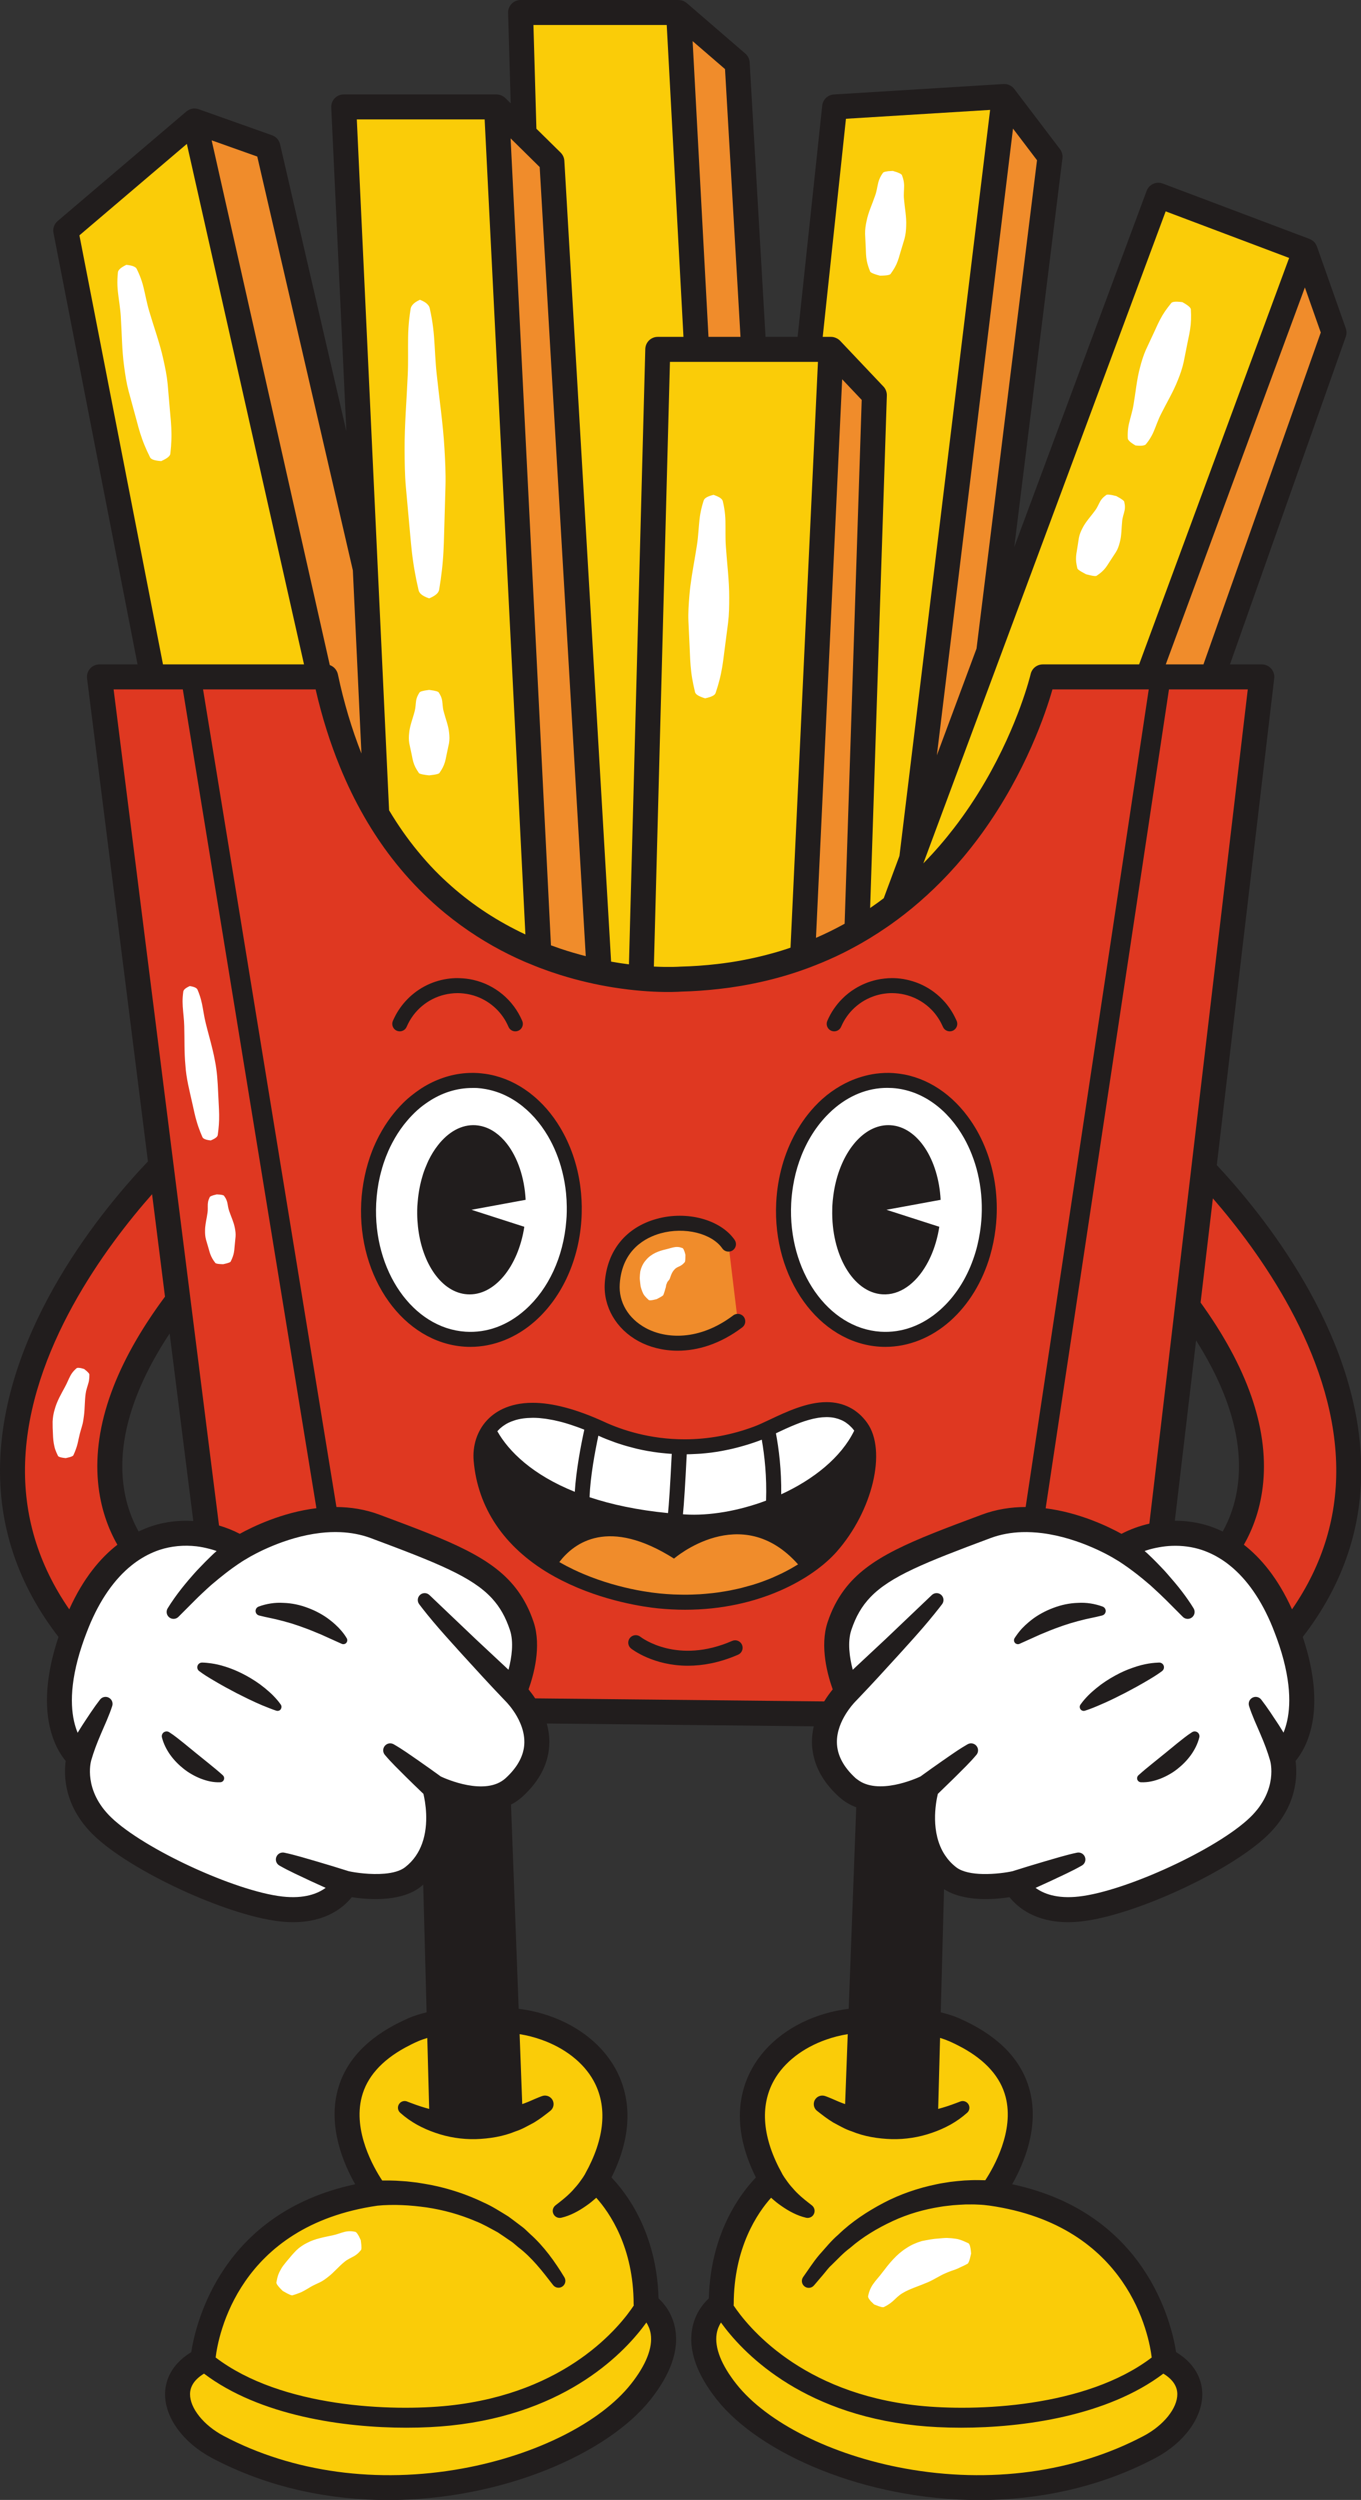
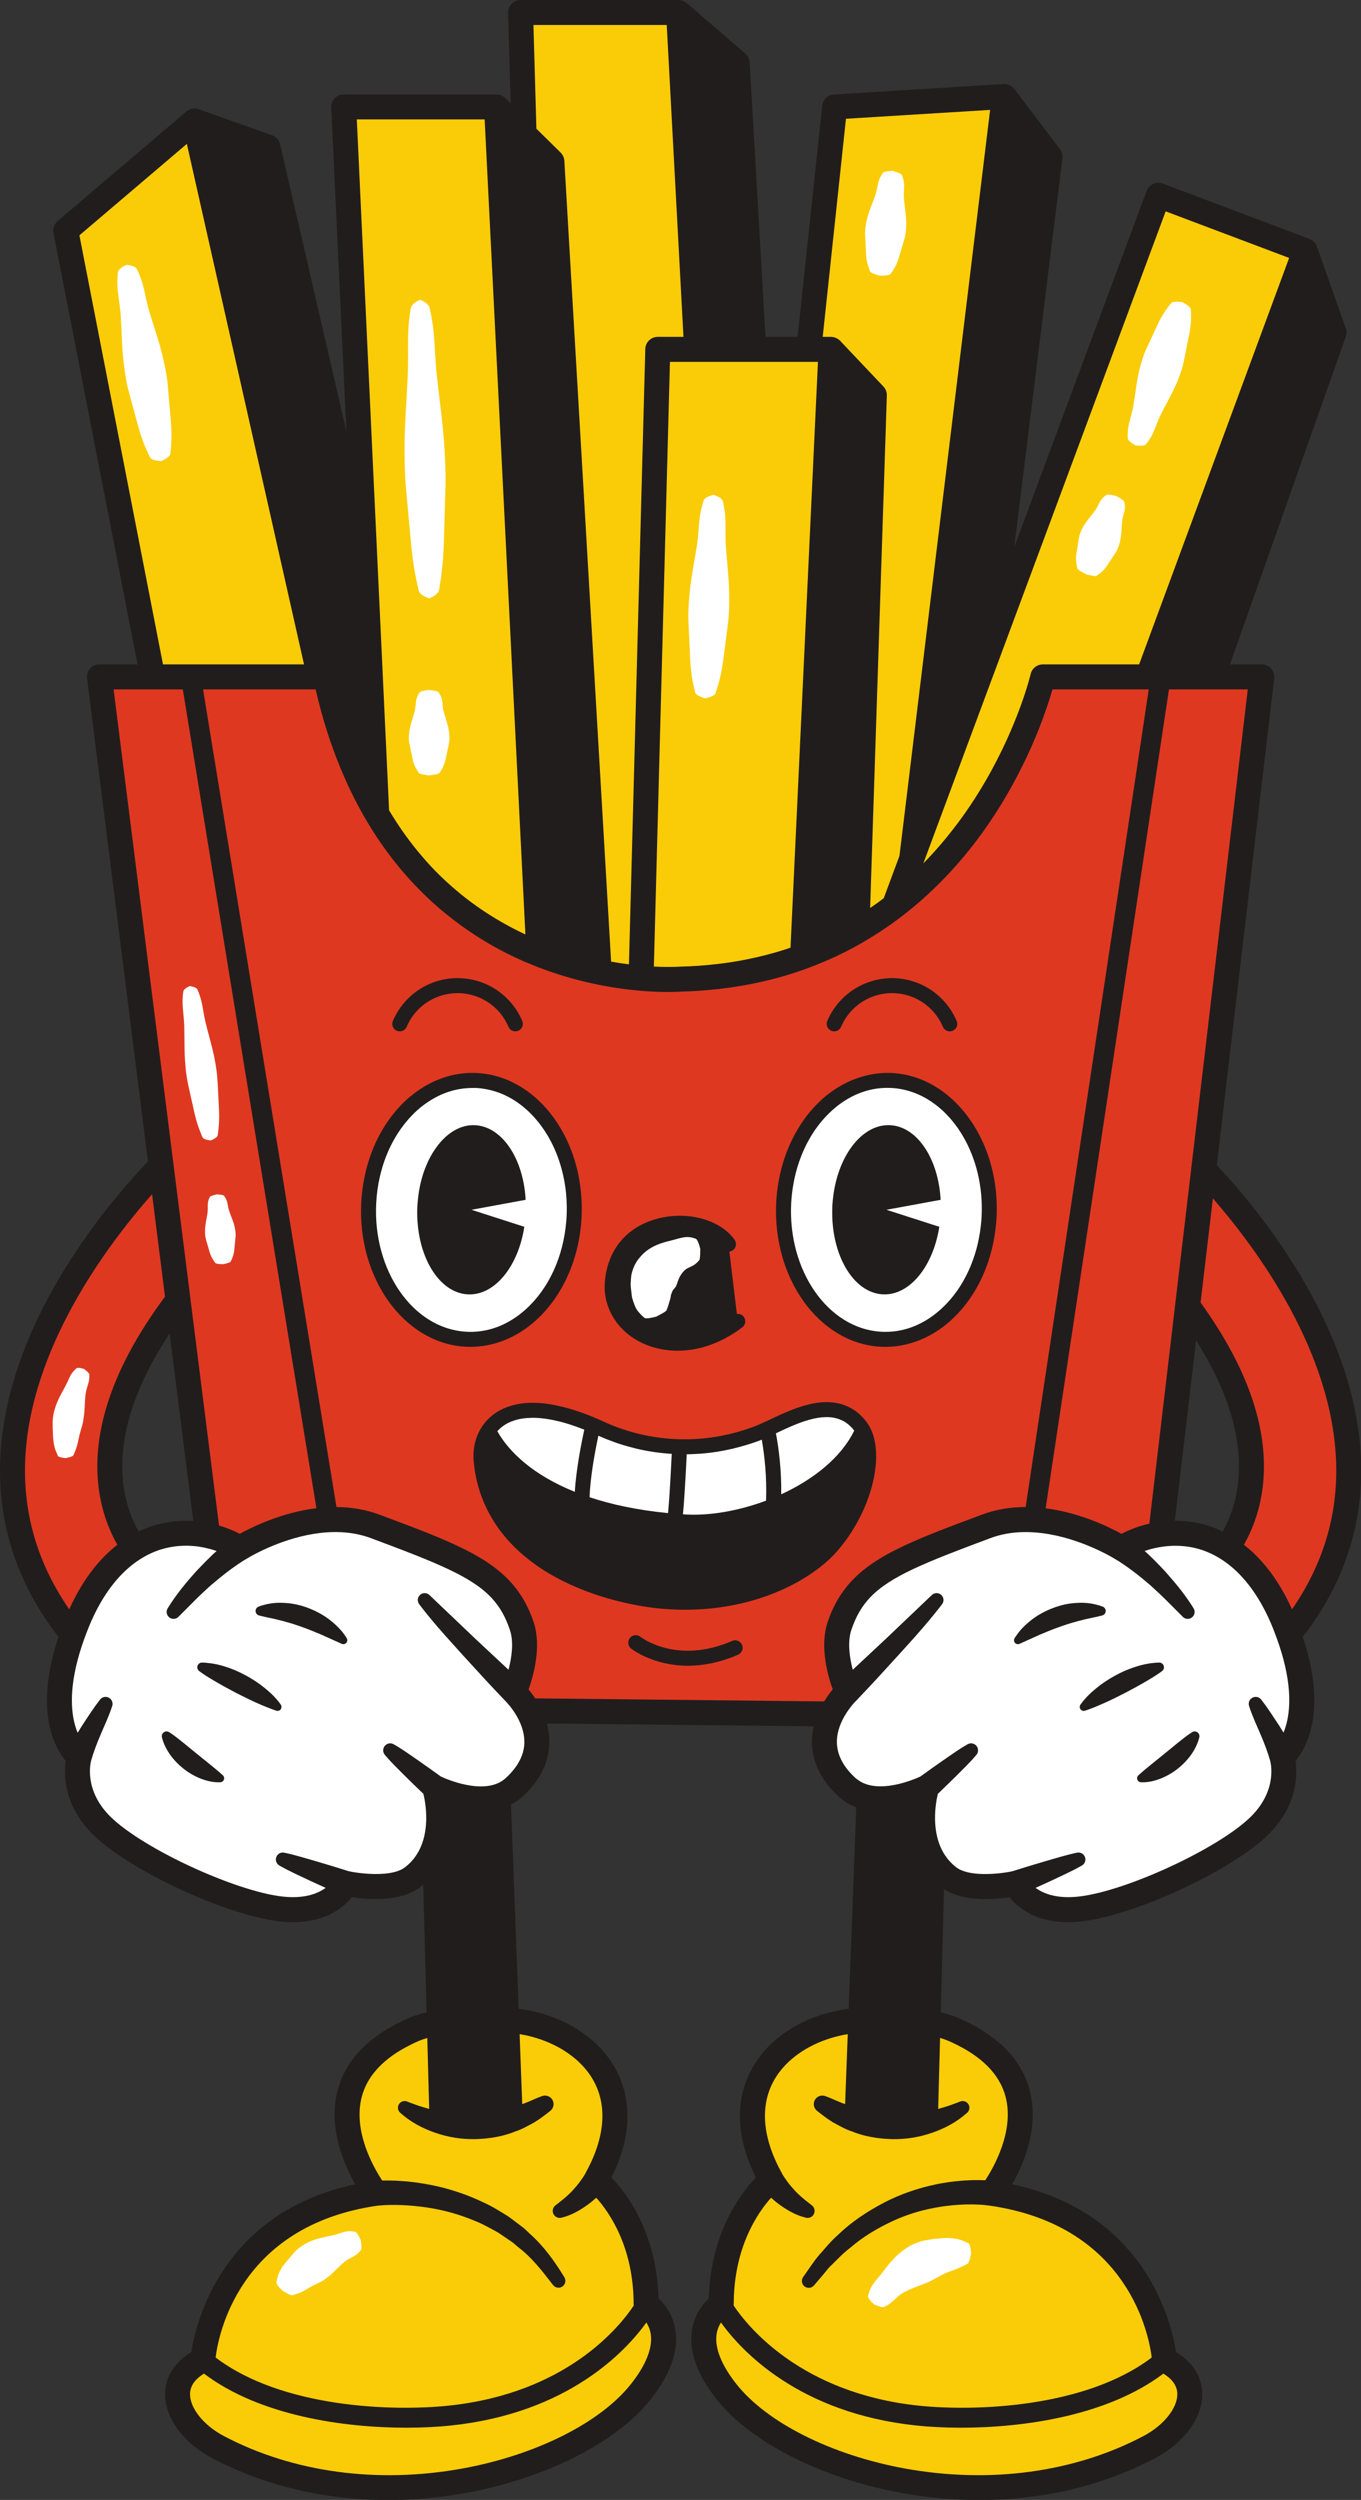
<svg xmlns="http://www.w3.org/2000/svg" height="500.0" preserveAspectRatio="xMidYMid meet" version="1.0" viewBox="0.0 0.0 272.4 500.0" width="272.4" zoomAndPan="magnify">
  <rect x="0.0" y="0.0" width="272.4" height="500.0" fill="#333333" stroke="none" />
  <defs>
    <clipPath id="a">
      <path d="M 0 0 L 272.449 0 L 272.449 500.051 L 0 500.051 Z M 0 0" />
    </clipPath>
  </defs>
  <g>
    <g clip-path="url(#a)" id="change1_1">
      <path d="M 113.309 313.176 C 112.965 312.996 112.625 312.805 112.285 312.613 C 112.625 312.805 112.965 312.992 113.309 313.176 Z M 38.684 304.207 C 35.855 304.031 33.012 304.363 30.344 305.246 C 29.523 305.52 28.648 305.875 27.738 306.312 C 26.316 303.762 24.992 300.324 24.598 295.953 C 23.805 287.117 26.957 277.312 33.953 266.707 Z M 239.398 268.09 C 245.73 278.109 248.582 287.398 247.867 295.812 C 247.488 300.262 246.156 303.742 244.723 306.316 C 243.812 305.879 242.93 305.52 242.105 305.246 C 239.871 304.508 237.512 304.152 235.141 304.16 Z M 151.789 307.512 C 152.078 307.598 152.367 307.699 152.656 307.809 C 152.367 307.699 152.078 307.598 151.789 307.512 Z M 150.5 307.18 C 150.785 307.238 151.07 307.309 151.359 307.387 C 151.07 307.309 150.785 307.238 150.5 307.18 Z M 145.375 307.023 C 145.637 306.988 145.898 306.961 146.164 306.938 C 145.898 306.961 145.633 306.988 145.375 307.023 Z M 142.914 307.535 C 143.254 307.441 143.598 307.352 143.953 307.273 C 143.957 307.273 143.957 307.273 143.957 307.27 C 144.309 307.195 144.672 307.129 145.035 307.07 C 144.301 307.188 143.594 307.348 142.914 307.539 Z M 158.105 311.25 C 157.816 310.984 157.527 310.73 157.238 310.492 C 157.527 310.73 157.816 310.984 158.105 311.25 Z M 156.801 310.148 L 156.805 310.148 C 156.512 309.926 156.219 309.715 155.926 309.516 C 155.926 309.516 155.93 309.516 155.93 309.52 C 156.219 309.715 156.512 309.926 156.801 310.148 Z M 155.543 309.254 C 155.543 309.258 155.543 309.258 155.543 309.258 C 154.707 308.723 153.875 308.293 153.047 307.953 C 153.875 308.293 154.707 308.723 155.543 309.254 Z M 260.746 327.402 C 268.914 316.832 272.848 305.055 272.422 292.293 C 271.539 265.953 252.594 242.691 243.539 233.031 L 255.031 135.676 C 255.117 134.969 254.891 134.258 254.418 133.723 C 253.945 133.188 253.262 132.883 252.551 132.883 L 246.172 132.883 L 269.355 67.34 C 269.547 66.801 269.547 66.211 269.355 65.672 L 263.578 49.297 C 263.562 49.254 263.539 49.215 263.523 49.176 C 263.504 49.125 263.48 49.074 263.457 49.027 C 263.414 48.934 263.359 48.848 263.305 48.762 C 263.281 48.723 263.258 48.684 263.234 48.648 C 263.148 48.535 263.055 48.426 262.949 48.324 C 262.926 48.305 262.898 48.285 262.875 48.262 C 262.789 48.188 262.699 48.113 262.602 48.051 C 262.562 48.023 262.516 47.996 262.473 47.973 C 262.379 47.918 262.281 47.871 262.18 47.828 C 262.152 47.816 262.129 47.801 262.102 47.789 L 232.719 36.711 C 232.098 36.473 231.406 36.496 230.801 36.773 C 230.195 37.051 229.727 37.555 229.496 38.176 L 203.004 109.398 L 212.645 31.648 C 212.723 31.004 212.547 30.348 212.152 29.828 L 203 17.789 C 202.961 17.738 202.918 17.695 202.875 17.645 C 202.859 17.629 202.848 17.605 202.828 17.586 C 202.82 17.574 202.809 17.57 202.797 17.559 C 202.684 17.441 202.562 17.34 202.434 17.246 C 202.402 17.23 202.375 17.215 202.344 17.195 C 202.234 17.125 202.121 17.066 202 17.016 C 201.961 16.996 201.918 16.977 201.875 16.961 C 201.734 16.906 201.586 16.863 201.434 16.84 C 201.398 16.832 201.359 16.832 201.324 16.828 C 201.191 16.812 201.059 16.805 200.926 16.809 C 200.902 16.809 200.879 16.805 200.855 16.805 L 166.898 18.895 C 165.684 18.969 164.695 19.91 164.566 21.121 L 159.637 67.375 L 153.219 67.375 L 150.043 12.473 C 150.004 11.797 149.691 11.164 149.18 10.723 L 137.449 0.609 C 137.426 0.59 137.402 0.582 137.383 0.566 C 137.227 0.438 137.059 0.332 136.879 0.25 C 136.852 0.234 136.828 0.219 136.801 0.207 C 136.605 0.121 136.398 0.07 136.191 0.035 C 136.141 0.031 136.09 0.027 136.039 0.023 C 135.965 0.016 135.891 0 135.816 0 L 104.195 0 C 103.52 0 102.871 0.273 102.402 0.758 C 101.93 1.242 101.676 1.898 101.695 2.574 L 102.215 20.672 L 101.133 19.605 C 101.129 19.602 101.121 19.598 101.113 19.59 C 101.09 19.566 101.062 19.547 101.035 19.523 C 100.953 19.453 100.867 19.383 100.777 19.32 C 100.738 19.297 100.699 19.27 100.656 19.246 C 100.574 19.195 100.488 19.152 100.395 19.109 C 100.352 19.09 100.309 19.07 100.262 19.055 C 100.156 19.016 100.051 18.984 99.938 18.957 C 99.906 18.949 99.879 18.938 99.848 18.934 C 99.703 18.906 99.559 18.895 99.41 18.891 C 99.398 18.891 99.391 18.887 99.379 18.887 L 68.793 18.887 C 68.109 18.887 67.457 19.168 66.984 19.66 C 66.512 20.156 66.262 20.82 66.297 21.504 L 69.324 86.258 L 56.055 28.852 C 55.863 28.02 55.262 27.344 54.457 27.059 L 39.766 21.844 C 39.758 21.84 39.75 21.84 39.742 21.836 C 39.734 21.836 39.727 21.828 39.723 21.828 C 39.578 21.777 39.43 21.762 39.281 21.738 C 39.223 21.73 39.164 21.711 39.102 21.703 C 38.668 21.676 38.23 21.762 37.836 21.949 C 37.781 21.977 37.734 22.02 37.68 22.051 C 37.555 22.125 37.422 22.195 37.309 22.293 L 11.539 44.211 C 10.852 44.793 10.531 45.703 10.707 46.594 L 27.527 132.883 L 19.902 132.883 C 19.184 132.883 18.504 133.191 18.027 133.73 C 17.555 134.266 17.332 134.984 17.422 135.695 L 29.609 232.297 C 20.875 241.461 0.938 265.25 0.031 292.293 C -0.395 305.055 3.539 316.832 11.707 327.402 C 6.789 342.125 10.926 349.531 13.148 352.203 C 12.758 355.035 12.766 361.305 18.797 367.109 C 26.211 374.246 45.305 383.078 55.945 384.285 C 56.914 384.398 57.824 384.449 58.684 384.449 C 65.301 384.449 68.809 381.449 70.406 379.449 C 72.113 379.715 74.812 379.992 77.562 379.715 C 79.906 379.477 82.289 378.84 84.117 377.43 C 84.324 377.27 84.508 377.102 84.703 376.938 L 85.383 402.48 C 84.098 402.793 82.855 403.168 81.711 403.668 C 81.285 403.855 80.875 404.047 80.469 404.242 C 73.398 407.617 69.051 412.309 67.543 418.199 C 65.668 425.539 68.77 432.793 71.09 436.867 C 44.355 442.559 39.184 464.625 38.277 470.445 C 33.809 473.152 33.062 476.75 33.035 478.75 C 32.977 483.523 36.664 488.578 42.438 491.629 C 53.703 497.582 65.926 500.027 77.668 500.027 C 100.574 500.027 121.648 490.715 130.191 479.949 C 134.219 474.871 135.887 470.133 135.152 465.863 C 134.617 462.77 132.961 460.762 131.805 459.695 C 131.449 446.473 125.324 438.566 122.383 435.512 C 127.395 425.461 125.625 418.145 123.148 413.691 C 120.266 408.508 114.973 404.629 108.574 402.754 C 107.043 402.305 105.449 401.977 103.809 401.77 L 102.277 360.934 C 103.078 360.516 103.852 359.996 104.574 359.34 C 108.105 356.113 109.914 352.469 109.949 348.496 C 109.961 347.156 109.758 345.887 109.434 344.711 L 111.195 344.73 L 162.5 345.273 L 162.875 345.277 C 162.742 345.844 162.641 346.434 162.578 347.035 C 162.531 347.516 162.5 348 162.504 348.496 C 162.512 349.273 162.605 350.035 162.75 350.789 C 163.332 353.875 165.039 356.746 167.879 359.34 C 168.957 360.32 170.141 361.012 171.375 361.477 L 169.863 401.77 C 168.223 401.977 166.629 402.305 165.098 402.754 C 158.699 404.629 153.402 408.508 150.523 413.695 C 148.047 418.145 146.277 425.461 151.289 435.512 C 148.348 438.566 142.223 446.473 141.867 459.695 C 140.711 460.762 139.055 462.77 138.52 465.863 C 137.785 470.133 139.453 474.871 143.48 479.949 C 152.023 490.715 173.094 500.027 196.004 500.027 C 207.742 500.027 219.969 497.582 231.234 491.629 C 237.004 488.578 240.695 483.523 240.637 478.75 C 240.609 476.75 239.863 473.148 235.395 470.445 C 234.488 464.625 229.316 442.559 202.582 436.867 C 204.902 432.793 208.004 425.539 206.125 418.199 C 204.621 412.309 200.273 407.617 193.203 404.242 C 192.797 404.047 192.383 403.855 191.957 403.668 C 190.812 403.168 189.57 402.793 188.289 402.48 L 188.945 377.852 C 191.012 379.18 193.633 379.688 196.102 379.805 C 198.414 379.91 200.59 379.676 202.047 379.449 C 203.645 381.449 207.148 384.449 213.766 384.449 C 214.625 384.449 215.539 384.398 216.508 384.285 C 227.145 383.078 246.242 374.246 253.656 367.109 C 259.684 361.305 259.695 355.035 259.301 352.203 C 261.527 349.531 265.664 342.125 260.746 327.402" fill="#211d1d" />
    </g>
    <g id="change2_1">
      <path d="M 224.07 90.941 C 224.055 90.52 224.051 90.102 224.066 89.688 C 224.098 88.867 224.203 88.066 224.387 87.293 C 224.742 85.742 225.25 84.242 225.508 82.66 C 226.055 79.508 226.328 76.266 227.156 73.203 C 227.543 71.664 228.012 70.152 228.656 68.695 L 230.68 64.359 C 231.336 62.91 231.98 61.453 232.805 60.059 C 233.219 59.359 233.68 58.68 234.191 58.012 L 234.977 57.02 C 235.191 56.676 235.754 56.441 237.852 56.711 C 239.707 57.734 240.02 58.254 239.988 58.66 L 240.035 59.926 C 240.051 60.766 240.02 61.59 239.941 62.395 C 239.781 64.008 239.438 65.562 239.105 67.121 L 238.172 71.812 C 237.828 73.367 237.312 74.867 236.715 76.336 C 235.57 79.293 233.867 82.07 232.445 84.934 C 231.715 86.363 231.234 87.871 230.605 89.332 C 230.297 90.062 229.906 90.77 229.445 91.453 C 229.215 91.793 228.965 92.129 228.699 92.457 C 228.586 92.629 228.379 92.77 227.957 92.84 C 227.578 92.922 226.934 92.918 226.016 92.828 C 225.223 92.359 224.703 91.98 224.445 91.688 C 224.148 91.383 224.062 91.145 224.07 90.941 Z M 213.301 115.734 C 213.184 115.145 213.121 114.574 213.109 114.023 C 213.102 112.93 213.297 111.91 213.477 110.891 C 213.664 109.867 213.77 108.816 213.957 107.797 C 214.152 106.777 214.543 105.836 215.031 104.934 C 215.941 103.098 217.484 101.508 218.715 99.797 C 219.352 98.949 219.699 97.988 220.215 97.098 C 220.484 96.652 220.82 96.234 221.246 95.855 C 221.461 95.664 221.699 95.48 221.949 95.305 C 222.047 95.203 222.289 95.164 222.734 95.195 L 223.559 95.309 L 224.855 95.605 L 226.012 96.254 L 226.703 96.723 C 227.055 96.996 227.207 97.191 227.211 97.328 C 227.281 97.629 227.332 97.922 227.367 98.207 C 227.43 98.777 227.398 99.312 227.301 99.82 C 227.082 100.828 226.699 101.773 226.602 102.828 C 226.371 104.926 226.449 107.141 225.898 109.113 C 225.652 110.109 225.312 111.07 224.773 111.957 C 224.23 112.84 223.602 113.691 223.059 114.574 C 222.508 115.453 221.969 116.34 221.23 117.148 C 220.852 117.547 220.426 117.93 219.941 118.289 L 219.195 118.82 C 219.016 119.027 218.383 119.055 216.07 118.441 C 213.945 117.352 213.496 116.902 213.496 116.633 Z M 171.852 51.188 L 171.676 47.559 C 171.652 46.352 171.82 45.172 172.086 44 C 172.555 41.652 173.648 39.383 174.434 37.074 C 174.844 35.922 174.973 34.734 175.266 33.57 C 175.422 32.988 175.645 32.414 175.961 31.852 C 176.121 31.57 176.297 31.289 176.492 31.016 C 176.562 30.871 176.777 30.746 177.188 30.648 L 177.965 30.52 L 179.207 30.445 L 180.391 30.816 L 181.113 31.129 C 181.488 31.324 181.668 31.496 181.699 31.652 C 181.82 31.969 181.93 32.281 182.012 32.594 C 182.184 33.215 182.262 33.824 182.273 34.43 C 182.277 35.633 182.113 36.812 182.234 38.031 C 182.438 40.461 182.949 42.93 182.836 45.32 C 182.809 46.52 182.691 47.707 182.375 48.871 L 181.328 52.352 C 181 53.512 180.684 54.676 180.168 55.816 C 179.902 56.383 179.59 56.945 179.223 57.504 L 178.645 58.332 C 178.52 58.617 177.945 58.852 175.715 58.875 C 173.559 58.312 173.059 57.949 173.008 57.641 L 172.648 56.695 C 172.426 56.066 172.258 55.445 172.137 54.828 C 171.91 53.602 171.891 52.395 171.852 51.188 Z M 136.582 125.695 C 136.492 123.492 136.652 121.297 136.832 119.105 C 137.109 115.648 137.754 112.207 138.34 108.766 C 138.496 107.836 138.652 106.91 138.793 105.984 C 139.141 103.797 139.215 101.602 139.453 99.41 C 139.566 98.312 139.766 97.223 140.043 96.133 C 140.184 95.59 140.344 95.047 140.52 94.504 C 140.559 94.336 140.645 94.172 140.793 94.012 C 140.887 93.906 141 93.805 141.156 93.703 C 141.512 93.441 142.152 93.195 143.086 92.957 C 143.438 93.078 143.73 93.195 143.996 93.312 C 144.418 93.5 144.746 93.684 144.949 93.859 C 145.328 94.152 145.477 94.434 145.52 94.711 C 145.648 95.266 145.766 95.82 145.859 96.375 C 146.043 97.48 146.152 98.586 146.176 99.688 C 146.234 101.891 146.125 104.086 146.289 106.293 C 146.582 110.707 147.172 115.133 147.16 119.531 C 147.156 121.734 147.133 123.934 146.863 126.121 L 146.078 132.137 L 146.008 132.688 C 145.727 134.879 145.492 137.066 145.027 139.25 C 144.809 140.34 144.512 141.43 144.195 142.516 L 143.68 144.145 C 143.648 144.277 143.598 144.41 143.504 144.539 C 143.215 144.945 142.535 145.332 140.902 145.68 C 140.684 145.613 140.496 145.551 140.312 145.484 C 138.711 144.926 138.332 144.418 138.266 143.922 L 137.883 142.254 C 137.66 141.145 137.453 140.035 137.324 138.93 C 137.043 136.719 136.992 134.516 136.891 132.312 Z M 89.621 141.031 C 90.094 142.863 90.859 144.699 91.027 146.535 C 91.145 147.449 91.168 148.367 91.008 149.285 L 90.422 152.035 C 90.246 152.953 90.086 153.871 89.73 154.789 C 89.547 155.246 89.316 155.707 89.031 156.164 L 88.586 156.852 C 88.5 157.082 87.988 157.312 85.891 157.539 C 85.559 157.504 85.277 157.469 85.02 157.434 C 83.656 157.238 83.27 157.047 83.199 156.852 L 82.75 156.164 C 82.465 155.707 82.238 155.246 82.055 154.789 C 81.699 153.871 81.539 152.953 81.363 152.035 L 80.777 149.285 C 80.613 148.367 80.641 147.449 80.754 146.535 C 80.867 145.297 81.258 144.059 81.641 142.82 C 81.824 142.223 82.008 141.625 82.164 141.031 C 82.418 140.113 82.402 139.195 82.543 138.277 C 82.621 137.82 82.766 137.359 83 136.902 C 83.117 136.672 83.25 136.441 83.402 136.215 C 83.453 136.098 83.641 135.984 84.016 135.871 L 84.73 135.699 L 85.891 135.527 L 87.051 135.699 L 87.77 135.871 C 88.145 135.984 88.332 136.098 88.379 136.215 C 88.531 136.441 88.668 136.672 88.785 136.902 C 89.016 137.359 89.16 137.82 89.242 138.277 C 89.383 139.195 89.367 140.113 89.621 141.031 Z M 80.27 99.312 C 79.992 96.203 79.965 93.086 79.949 89.973 C 79.922 83.738 80.477 77.488 80.738 71.25 C 80.891 68.129 80.777 65.016 80.824 61.898 C 80.855 60.34 80.941 58.777 81.117 57.215 C 81.207 56.434 81.316 55.652 81.438 54.867 C 81.48 54.477 81.621 54.082 81.988 53.684 C 82.305 53.281 82.902 52.875 83.781 52.457 C 84.688 52.82 85.309 53.191 85.652 53.57 C 86.039 53.945 86.207 54.332 86.273 54.719 C 86.441 55.492 86.602 56.266 86.738 57.039 C 87.012 58.59 87.195 60.145 87.32 61.695 C 87.559 64.805 87.641 67.922 87.98 71.027 C 88.633 77.238 89.57 83.441 89.93 89.66 C 90.105 92.773 90.27 95.887 90.188 99.004 L 89.922 108.359 C 89.812 111.48 89.797 114.598 89.527 117.723 C 89.406 119.281 89.211 120.848 89 122.41 L 88.641 124.762 C 88.566 125.539 88.133 126.336 86.094 127.176 C 84.008 126.461 83.527 125.695 83.406 124.922 L 82.902 122.602 C 82.594 121.051 82.301 119.504 82.086 117.953 C 81.625 114.852 81.414 111.738 81.113 108.633 Z M 22.074 54.246 C 21.953 53.184 21.918 52.105 21.957 51.012 C 21.977 50.465 22.02 49.914 22.074 49.363 C 22.082 49.09 22.191 48.801 22.527 48.469 C 22.812 48.148 23.383 47.773 24.242 47.352 C 25.191 47.453 25.855 47.605 26.238 47.809 C 26.664 48.004 26.867 48.238 26.969 48.492 C 27.211 48.992 27.438 49.496 27.648 50 C 28.062 51.012 28.398 52.035 28.652 53.078 C 29.172 55.156 29.531 57.262 30.152 59.32 C 31.367 63.445 32.871 67.52 33.785 71.699 C 34.246 73.785 34.688 75.879 34.887 78.016 L 35.438 84.43 C 35.625 86.562 35.859 88.691 35.871 90.863 C 35.887 91.945 35.828 93.039 35.754 94.141 L 35.594 95.797 C 35.59 96.34 35.219 96.945 33.223 97.844 C 31.043 97.691 30.484 97.246 30.293 96.738 L 29.574 95.238 C 29.125 94.234 28.691 93.227 28.332 92.203 C 27.594 90.164 27.078 88.086 26.52 86.016 L 24.824 79.805 C 24.277 77.73 23.965 75.617 23.68 73.496 C 23.098 69.258 23.105 64.918 22.82 60.625 C 22.695 58.477 22.305 56.379 22.074 54.246 Z M 74.855 447.836 L 74.887 448.582 C 74.887 448.977 74.832 449.191 74.734 449.273 C 74.555 449.496 74.375 449.691 74.188 449.887 C 73.816 450.258 73.422 450.559 73.008 450.805 C 72.172 451.27 71.289 451.633 70.531 452.254 C 69 453.477 67.746 455.035 66.32 456.133 C 65.609 456.699 64.902 457.227 64.086 457.617 C 63.285 458.016 62.418 458.363 61.648 458.828 C 60.863 459.281 60.105 459.766 59.246 460.18 C 58.793 460.371 58.316 460.547 57.82 460.723 L 57.035 460.965 C 56.82 461.094 56.273 460.941 54.426 459.859 C 52.902 458.383 52.684 457.836 52.793 457.566 L 52.984 456.625 C 53.117 455.992 53.332 455.41 53.605 454.875 C 53.875 454.344 54.172 453.812 54.52 453.336 C 54.867 452.863 55.246 452.418 55.617 451.961 C 56.371 451.059 57.129 450.148 57.957 449.312 C 58.801 448.5 59.77 447.852 60.809 447.352 C 62.852 446.273 65.211 445.887 67.41 445.406 C 68.52 445.188 69.52 444.742 70.602 444.488 C 71.145 444.367 71.711 444.312 72.309 444.359 C 72.602 444.379 72.914 444.426 73.223 444.488 C 73.367 444.492 73.559 444.629 73.801 444.953 L 74.203 445.59 C 74.363 445.902 74.551 446.305 74.715 446.66 Z M 197.848 450.164 C 197.375 452.332 197.078 452.863 196.785 452.945 L 195.918 453.395 C 195.355 453.68 194.805 453.887 194.281 454.16 C 193.754 454.398 193.234 454.594 192.719 454.742 C 192.203 454.91 191.711 455.141 191.215 455.328 C 189.223 456.145 187.57 457.402 185.605 458.105 C 183.715 458.941 181.48 459.559 179.473 460.754 C 178.473 461.348 177.676 462.18 176.828 462.957 C 176.391 463.34 175.914 463.688 175.379 464.004 C 175.102 464.156 174.832 464.309 174.535 464.453 C 174.406 464.539 174.172 464.543 173.77 464.449 L 173.023 464.227 C 172.68 464.094 172.266 463.91 171.879 463.777 C 171.578 463.508 171.25 463.191 170.992 462.926 L 170.512 462.301 C 170.285 461.938 170.227 461.672 170.289 461.504 C 170.363 461.129 170.453 460.742 170.574 460.395 C 170.801 459.684 171.133 459.035 171.531 458.445 C 172.336 457.266 173.34 456.266 174.191 455.09 C 175.934 452.793 177.879 450.371 180.477 448.746 C 181.73 447.875 183.168 447.27 184.637 446.828 C 186.168 446.523 187.668 446.219 189.203 446.137 C 189.965 446.09 190.711 445.969 191.469 445.996 C 192.23 446.023 192.988 446.094 193.734 446.207 C 194.48 446.301 195.215 446.562 195.934 446.871 L 196.988 447.352 C 197.336 447.445 197.68 447.984 197.848 450.164 Z M 139.488 252.539 C 139.199 252.82 138.902 253.004 138.609 253.176 C 138.016 253.473 137.391 253.684 136.945 254.152 C 136.004 255.059 135.695 256.219 135.492 256.781 C 135.363 257.086 135.332 257.332 135.066 257.566 C 134.992 257.715 134.844 257.852 134.703 258.012 C 134.586 258.191 134.52 258.422 134.43 258.641 L 134.289 258.988 C 134.273 259.125 134.258 259.262 134.23 259.402 C 134.188 259.688 134.109 259.98 133.984 260.301 C 133.887 260.625 133.805 261 133.664 261.383 L 133.438 261.988 C 133.418 262.18 133.031 262.484 131.348 263.336 C 129.547 263.801 129.043 263.719 128.906 263.523 L 128.324 262.98 C 127.969 262.59 127.586 262.211 127.34 261.746 C 127.09 261.273 126.895 260.77 126.73 260.258 C 126.645 260 126.566 259.742 126.496 259.48 L 126.387 258.621 C 126.336 258.035 126.227 257.461 126.223 256.844 C 126.254 256.219 126.281 255.57 126.379 254.934 C 126.648 253.664 127.234 252.398 128.105 251.434 C 129.789 249.387 132.18 248.617 134.133 248.16 C 135.137 247.926 136.035 247.594 136.988 247.453 C 137.461 247.383 137.957 247.414 138.449 247.508 C 138.703 247.574 138.957 247.66 139.203 247.734 C 139.324 247.754 139.469 247.906 139.629 248.219 L 139.879 248.824 C 139.98 249.121 140.078 249.496 140.16 249.828 C 140.141 250.176 140.137 250.559 140.137 250.867 L 140.09 251.52 C 140.051 251.859 140 252.035 139.922 252.09 Z M 43.031 235.652 L 44.031 235.723 L 44.652 235.824 C 44.98 235.902 45.152 235.992 45.199 236.094 L 45.605 236.703 C 45.84 237.109 46.004 237.523 46.113 237.941 C 46.309 238.781 46.375 239.637 46.672 240.465 C 47.23 242.133 48.039 243.773 48.344 245.461 C 48.52 246.305 48.617 247.152 48.562 248.02 L 48.305 250.617 C 48.23 251.484 48.184 252.348 47.949 253.227 C 47.84 253.664 47.668 254.113 47.48 254.559 L 47.16 255.234 C 47.109 255.453 46.695 255.703 44.938 256.086 C 44.395 256.07 43.984 256.043 43.66 256.008 C 42.906 255.93 42.656 255.801 42.59 255.66 L 42.152 255.055 C 41.887 254.652 41.633 254.246 41.449 253.832 C 41.055 253.012 40.848 252.172 40.617 251.336 L 39.883 248.828 C 39.668 247.988 39.609 247.137 39.625 246.273 C 39.613 244.98 39.891 243.656 40.133 242.34 C 40.211 241.91 40.285 241.484 40.344 241.055 C 40.48 240.184 40.387 239.336 40.43 238.473 C 40.457 238.039 40.539 237.602 40.695 237.16 L 40.98 236.488 C 41.012 236.379 41.16 236.258 41.469 236.121 L 42.062 235.906 Z M 35.172 196.957 C 35.113 196.055 35.105 195.148 35.172 194.23 C 35.203 193.77 35.25 193.309 35.312 192.848 C 35.363 192.387 35.684 191.887 37.125 191.238 C 38.684 191.48 39.125 191.875 39.297 192.309 C 39.48 192.738 39.648 193.168 39.805 193.602 C 40.109 194.469 40.344 195.348 40.527 196.23 C 40.887 198 41.117 199.785 41.562 201.547 C 42.156 203.977 42.855 206.398 43.441 208.832 C 43.703 209.918 43.949 211.008 44.141 212.102 C 44.281 212.77 44.375 213.441 44.473 214.109 C 44.887 217.008 44.949 219.949 45.105 222.879 C 45.18 224.688 45.328 226.484 45.27 228.312 C 45.25 229.223 45.172 230.141 45.078 231.062 L 44.902 232.449 C 44.883 232.906 44.566 233.406 42.926 234.082 C 41.164 233.867 40.727 233.473 40.586 233.035 L 40.047 231.746 C 39.715 230.883 39.391 230.016 39.133 229.141 C 38.59 227.398 38.254 225.625 37.844 223.863 C 37.07 220.332 36.125 216.824 35.91 213.219 C 35.562 209.629 35.695 205.977 35.59 202.355 C 35.551 200.539 35.297 198.758 35.172 196.957 Z M 12.672 295.828 C 10.879 295.645 10.434 295.363 10.352 295.074 L 9.949 294.199 C 9.703 293.613 9.465 293.016 9.348 292.418 C 9.059 291.219 8.965 290.004 8.918 288.793 C 8.84 287.574 8.82 286.359 8.82 285.133 C 8.879 283.914 9.074 282.711 9.438 281.547 C 10.062 279.195 11.336 277.043 12.477 274.926 C 13.059 273.871 13.465 272.758 14.027 271.703 C 14.316 271.18 14.66 270.68 15.094 270.219 C 15.305 269.992 15.539 269.77 15.789 269.555 C 15.891 269.438 16.098 269.375 16.453 269.383 L 17.098 269.465 C 17.395 269.535 17.754 269.641 18.074 269.738 L 18.852 270.383 L 19.309 270.836 C 19.531 271.094 19.621 271.285 19.602 271.418 C 19.602 271.711 19.594 271.996 19.578 272.277 C 19.531 272.832 19.453 273.375 19.297 273.879 C 19.02 274.906 18.629 275.891 18.5 276.965 C 18.203 279.102 18.281 281.285 18.016 283.332 C 17.883 284.359 17.762 285.379 17.453 286.375 C 17.184 287.379 16.836 288.383 16.629 289.406 C 16.363 290.43 16.223 291.461 15.879 292.504 C 15.707 293.027 15.516 293.555 15.305 294.09 L 14.945 294.898 C 14.879 295.168 14.449 295.449 12.672 295.828 Z M 240.039 347.496 C 239.375 350.07 237.684 352.207 235.648 353.812 C 234.625 354.617 233.473 355.262 232.262 355.742 C 231.035 356.211 229.773 356.527 228.352 356.465 C 227.91 356.445 227.566 356.074 227.586 355.633 C 227.598 355.41 227.695 355.215 227.844 355.078 L 227.934 354.996 C 228.801 354.203 229.719 353.477 230.582 352.766 L 233.164 350.68 L 235.73 348.582 C 236.621 347.891 237.48 347.152 238.543 346.48 L 238.598 346.445 C 239.047 346.16 239.641 346.297 239.922 346.742 C 240.07 346.977 240.105 347.25 240.039 347.496 Z M 205.852 324.48 C 206.047 324.316 206.238 324.152 206.441 323.996 C 207.754 322.977 209.242 322.184 210.809 321.594 C 212.375 320.996 214.051 320.637 215.738 320.586 C 217.414 320.477 219.117 320.758 220.688 321.324 C 221.172 321.504 221.422 322.039 221.246 322.523 C 221.137 322.82 220.895 323.031 220.609 323.105 L 220.52 323.129 C 219.008 323.523 217.602 323.73 216.223 324.117 C 215.535 324.277 214.863 324.508 214.184 324.68 C 213.516 324.914 212.84 325.094 212.18 325.352 C 210.848 325.816 209.523 326.348 208.188 326.918 L 205.285 328.227 L 204.125 328.746 L 204.051 328.781 C 203.758 328.91 203.426 328.848 203.199 328.645 C 203.125 328.574 203.059 328.488 203.012 328.387 C 202.902 328.141 202.93 327.871 203.055 327.656 C 203.172 327.461 203.305 327.285 203.434 327.102 C 204.121 326.094 204.941 325.238 205.852 324.48 Z M 223.25 335.098 C 224.332 334.504 225.461 333.996 226.633 333.59 C 226.902 333.492 227.176 333.398 227.453 333.312 C 228.035 333.121 228.633 332.973 229.238 332.848 C 230.074 332.676 230.926 332.566 231.789 332.535 C 231.863 332.535 231.934 332.523 232.008 332.523 C 232.527 332.516 232.961 332.93 232.969 333.453 C 232.973 333.766 232.828 334.047 232.594 334.223 L 232.559 334.25 C 232.207 334.512 231.855 334.754 231.5 334.988 C 230.629 335.562 229.746 336.07 228.867 336.586 C 228.84 336.598 228.816 336.613 228.793 336.625 C 227.902 337.145 227.004 337.633 226.098 338.109 C 225.773 338.281 225.449 338.457 225.121 338.629 C 223.859 339.277 222.582 339.914 221.266 340.508 C 220.98 340.637 220.688 340.758 220.402 340.883 C 219.359 341.344 218.301 341.789 217.18 342.145 L 217.141 342.156 C 216.719 342.289 216.273 342.055 216.141 341.637 C 216.059 341.391 216.109 341.129 216.25 340.934 C 216.273 340.898 216.297 340.871 216.32 340.84 C 217.234 339.578 218.305 338.555 219.465 337.617 C 220.637 336.648 221.918 335.824 223.25 335.098 Z M 256.891 331.953 C 256.66 331.066 256.383 330.137 256.062 329.164 C 255.773 328.293 255.449 327.391 255.086 326.453 C 254.957 326.117 254.832 325.785 254.691 325.441 C 252.48 320.02 249.566 315.844 246.113 313.078 C 245.449 312.543 244.762 312.062 244.059 311.637 C 243.316 311.188 242.555 310.793 241.773 310.465 C 241.367 310.293 240.953 310.133 240.535 309.996 C 238.621 309.363 236.586 309.105 234.547 309.18 C 233.695 309.211 232.844 309.309 232 309.461 C 231.121 309.617 230.254 309.82 229.406 310.105 C 229.301 310.141 229.195 310.176 229.094 310.215 C 229.184 310.293 229.277 310.371 229.363 310.449 C 229.453 310.531 229.547 310.605 229.633 310.688 C 230.316 311.32 230.977 311.973 231.625 312.637 C 232.102 313.125 232.578 313.617 233.043 314.117 C 233.316 314.422 233.586 314.734 233.855 315.039 C 235.707 317.133 237.441 319.309 238.895 321.676 C 239.297 322.328 239.094 323.184 238.441 323.582 C 237.883 323.926 237.18 323.824 236.734 323.383 L 236.727 323.371 L 233.496 320.133 C 233.426 320.059 233.352 319.992 233.281 319.922 C 232.539 319.188 231.785 318.477 231.016 317.777 C 230.742 317.527 230.469 317.27 230.191 317.023 C 229.711 316.605 229.223 316.199 228.734 315.797 C 228.062 315.246 227.391 314.711 226.699 314.199 C 226.102 313.758 225.504 313.32 224.898 312.91 C 224.316 312.508 223.645 312.074 223.145 311.797 L 223.113 311.781 C 223.105 311.773 223.102 311.77 223.094 311.766 C 222.945 311.672 216.359 307.609 208.539 306.633 C 207.883 306.555 207.215 306.492 206.543 306.461 C 205.875 306.426 205.199 306.414 204.523 306.438 C 202.434 306.508 200.316 306.859 198.27 307.621 C 185.16 312.504 178.219 315.273 174.223 319.43 C 172.469 321.258 171.277 323.352 170.391 326.016 C 169.594 328.406 170.031 331.512 170.676 333.965 L 172.469 332.289 L 177.211 327.863 L 177.762 327.34 L 183.48 321.895 L 186.488 319.031 L 186.504 319.016 C 187.059 318.488 187.93 318.512 188.457 319.062 C 188.93 319.559 188.961 320.312 188.562 320.844 C 188.051 321.52 187.523 322.176 186.996 322.828 C 185.559 324.613 184.066 326.324 182.551 328.012 C 181.738 328.914 180.926 329.812 180.113 330.715 L 175.75 335.484 C 174.582 336.762 173.395 338.008 172.207 339.262 C 171.91 339.574 171.617 339.887 171.32 340.195 C 171.312 340.203 171.305 340.207 171.301 340.215 C 171.293 340.223 171.289 340.227 171.281 340.234 C 171.281 340.238 171.23 340.285 171.156 340.363 C 170.859 340.672 170.047 341.566 169.262 342.844 C 168.816 343.566 168.379 344.402 168.055 345.328 C 167.711 346.305 167.488 347.367 167.504 348.484 C 167.535 350.996 168.797 353.406 171.25 355.645 C 171.355 355.738 171.473 355.809 171.582 355.895 C 175.695 359.117 183.258 355.766 184.223 355.312 C 185.703 354.238 187.191 353.176 188.695 352.133 C 189.016 351.914 189.332 351.695 189.648 351.473 C 190.957 350.566 192.266 349.656 193.668 348.863 C 194.34 348.48 195.195 348.719 195.574 349.391 C 195.871 349.91 195.793 350.543 195.43 350.977 C 194.145 352.516 192.715 353.871 191.316 355.277 C 190.719 355.875 190.105 356.453 189.5 357.047 C 188.902 357.629 188.309 358.215 187.707 358.789 C 187.273 360.602 186.176 366.57 189.125 371.035 C 189.711 371.922 190.445 372.746 191.383 373.469 C 192.633 374.43 194.66 374.77 196.691 374.816 C 199.105 374.871 201.52 374.512 202.641 374.258 C 204.723 373.602 206.809 372.961 208.902 372.348 C 211.109 371.715 213.293 371.023 215.562 370.547 C 216.316 370.391 217.055 370.871 217.211 371.629 C 217.336 372.234 217.047 372.832 216.535 373.121 C 214.523 374.27 212.426 375.195 210.352 376.18 C 209.328 376.66 208.293 377.117 207.266 377.586 C 208.801 378.715 211.484 379.824 215.941 379.32 C 225.387 378.246 243.629 369.824 250.188 363.508 C 255.93 357.98 254.23 352.203 254.211 352.148 C 254.207 352.133 254.207 352.121 254.203 352.109 C 253.703 350.352 253.047 348.656 252.281 346.867 C 251.504 345.031 250.617 343.176 249.992 341.207 C 249.758 340.473 250.164 339.688 250.898 339.453 C 251.473 339.27 252.078 339.477 252.43 339.926 C 253.676 341.535 254.754 343.211 255.895 344.934 C 256.23 345.453 256.562 345.992 256.891 346.539 C 257.984 343.891 258.812 339.262 256.891 331.953 Z M 166.586 241.25 C 166.621 240.52 166.695 239.812 166.789 239.109 C 166.906 238.211 167.066 237.336 167.27 236.492 C 168.941 229.574 173.344 224.727 178.266 225.051 C 183.664 225.406 187.836 231.859 188.266 239.973 L 177.426 241.965 L 186.617 244.922 L 188 245.363 C 187.703 247.281 187.203 249.074 186.539 250.688 C 186.219 251.477 185.855 252.215 185.461 252.906 C 185.453 252.922 185.449 252.934 185.441 252.945 C 183.262 256.762 180.055 259.102 176.59 258.875 C 170.738 258.488 166.34 250.941 166.574 241.883 C 166.578 241.672 166.574 241.465 166.586 241.25 Z M 176.227 266.352 C 180.504 266.629 184.652 265.113 188.195 261.957 C 191.109 259.359 193.352 255.883 194.77 251.898 C 195.086 251.016 195.363 250.102 195.594 249.172 C 195.809 248.297 195.988 247.406 196.129 246.5 C 196.293 245.438 196.41 244.359 196.465 243.262 C 196.613 240.297 196.336 237.426 195.703 234.746 C 195.703 234.746 195.703 234.746 195.703 234.742 C 195.387 233.391 194.973 232.086 194.48 230.844 C 194.043 229.738 193.543 228.68 192.984 227.68 C 189.758 221.91 184.582 218.008 178.59 217.613 C 178.254 217.594 177.918 217.582 177.586 217.582 C 173.656 217.582 169.887 219.102 166.625 222.008 C 166.535 222.086 166.453 222.172 166.367 222.25 C 163.816 224.602 161.793 227.637 160.414 231.094 L 159.957 232.32 C 159.688 233.094 159.453 233.883 159.25 234.691 C 159.035 235.539 158.859 236.402 158.719 237.277 C 158.539 238.398 158.41 239.543 158.352 240.703 C 157.688 254.152 165.703 265.66 176.227 266.352 Z M 170.969 286.137 C 168.348 291.527 162.773 295.926 156.359 298.871 C 156.422 294.008 155.883 289.758 155.301 286.672 C 155.453 286.598 155.605 286.527 155.758 286.453 C 156.004 286.34 156.254 286.223 156.508 286.105 C 156.562 286.078 156.621 286.051 156.68 286.023 C 156.879 285.934 157.078 285.84 157.281 285.746 C 157.363 285.711 157.449 285.672 157.531 285.637 C 157.738 285.543 157.945 285.453 158.152 285.363 C 158.215 285.336 158.273 285.309 158.336 285.281 C 158.598 285.168 158.863 285.059 159.129 284.953 C 159.191 284.926 159.258 284.898 159.324 284.875 C 159.531 284.789 159.738 284.711 159.945 284.633 C 160.027 284.602 160.109 284.57 160.191 284.539 C 160.422 284.457 160.652 284.375 160.887 284.297 C 160.93 284.285 160.969 284.27 161.012 284.254 C 161.281 284.164 161.551 284.086 161.82 284.008 C 161.891 283.988 161.961 283.969 162.035 283.949 C 162.238 283.891 162.445 283.84 162.648 283.789 C 162.73 283.773 162.809 283.754 162.891 283.734 C 163.145 283.68 163.395 283.629 163.648 283.59 C 163.664 283.586 163.68 283.582 163.695 283.578 C 163.961 283.535 164.223 283.508 164.484 283.48 C 164.559 283.473 164.633 283.469 164.707 283.465 C 164.906 283.449 165.102 283.441 165.293 283.438 C 165.371 283.438 165.445 283.434 165.52 283.434 C 165.746 283.438 165.973 283.445 166.195 283.469 C 166.215 283.469 166.234 283.469 166.254 283.469 C 166.496 283.492 166.73 283.531 166.965 283.574 C 167.035 283.59 167.102 283.605 167.172 283.621 C 167.34 283.66 167.504 283.703 167.672 283.754 C 167.746 283.777 167.82 283.801 167.895 283.828 C 168.066 283.887 168.234 283.957 168.402 284.031 C 168.457 284.059 168.516 284.078 168.57 284.105 C 168.785 284.211 168.996 284.328 169.207 284.461 C 169.254 284.492 169.297 284.527 169.344 284.559 C 169.504 284.672 169.664 284.789 169.816 284.914 C 169.883 284.969 169.949 285.027 170.012 285.086 C 170.152 285.211 170.289 285.344 170.422 285.484 C 170.48 285.547 170.539 285.605 170.594 285.668 C 170.723 285.812 170.848 285.969 170.969 286.133 C 170.969 286.133 170.969 286.133 170.969 286.137 Z M 116.066 285.605 C 116.355 285.715 116.648 285.824 116.949 285.945 C 116.945 285.945 116.945 285.949 116.945 285.949 C 116.273 289.027 115.309 294.035 115.043 298.375 C 106.578 294.977 101.828 290.305 99.539 286.258 C 99.539 286.254 99.539 286.254 99.539 286.254 C 99.684 286.09 99.84 285.934 100.004 285.777 C 100.047 285.738 100.094 285.699 100.141 285.656 C 100.285 285.527 100.438 285.406 100.594 285.285 C 100.652 285.246 100.711 285.199 100.77 285.16 C 100.977 285.016 101.191 284.875 101.422 284.746 C 101.426 284.746 101.43 284.742 101.438 284.738 C 101.672 284.605 101.926 284.488 102.188 284.379 C 102.258 284.348 102.336 284.32 102.41 284.289 C 102.613 284.207 102.828 284.133 103.051 284.066 C 103.129 284.039 103.207 284.016 103.285 283.992 C 103.582 283.91 103.891 283.836 104.215 283.777 C 104.254 283.77 104.293 283.766 104.332 283.758 C 104.621 283.707 104.922 283.668 105.234 283.641 C 105.336 283.629 105.445 283.621 105.551 283.613 C 105.832 283.594 106.117 283.582 106.414 283.578 C 106.512 283.574 106.605 283.57 106.703 283.57 C 107.074 283.574 107.453 283.586 107.852 283.613 C 107.914 283.621 107.98 283.629 108.047 283.633 C 108.383 283.66 108.73 283.699 109.09 283.746 C 109.23 283.766 109.375 283.789 109.516 283.812 C 109.82 283.855 110.129 283.91 110.445 283.973 C 110.598 284 110.75 284.031 110.906 284.062 C 111.27 284.141 111.648 284.23 112.031 284.324 C 112.137 284.352 112.238 284.375 112.348 284.402 C 112.836 284.531 113.344 284.68 113.863 284.844 C 114 284.887 114.148 284.934 114.289 284.98 C 114.68 285.109 115.082 285.246 115.492 285.395 C 115.684 285.461 115.875 285.531 116.066 285.605 Z M 134.059 290.758 C 134.188 290.77 134.32 290.773 134.449 290.781 C 134.449 290.785 134.449 290.789 134.449 290.793 C 134.113 297.602 133.871 300.988 133.703 302.629 C 127.535 302.027 122.348 300.902 117.996 299.453 C 118.141 295.426 119.07 290.402 119.762 287.148 C 120.234 287.363 120.73 287.578 121.242 287.785 C 121.414 287.855 121.594 287.922 121.77 287.988 C 122.156 288.141 122.547 288.289 122.953 288.434 C 123.168 288.512 123.391 288.586 123.609 288.66 C 124.004 288.793 124.406 288.922 124.816 289.047 C 125.047 289.113 125.273 289.184 125.508 289.25 C 125.957 289.379 126.422 289.5 126.887 289.617 C 127.094 289.668 127.293 289.723 127.5 289.77 C 128.18 289.93 128.871 290.074 129.586 290.203 C 129.66 290.219 129.742 290.227 129.82 290.242 C 130.457 290.352 131.105 290.453 131.766 290.535 C 132.012 290.566 132.262 290.59 132.512 290.617 C 133.02 290.672 133.535 290.723 134.059 290.758 Z M 152.465 287.945 C 153.02 291.102 153.496 295.359 153.324 300.137 C 147.828 302.195 141.996 303.207 137.047 302.895 C 136.926 302.887 136.812 302.875 136.691 302.867 C 136.906 300.723 137.16 296.703 137.449 290.867 C 137.449 290.867 137.449 290.867 137.449 290.863 C 137.461 290.863 137.473 290.867 137.484 290.867 C 137.711 290.863 137.938 290.855 138.168 290.852 C 138.637 290.84 139.113 290.816 139.59 290.785 C 139.809 290.773 140.027 290.762 140.25 290.746 C 140.867 290.695 141.492 290.637 142.125 290.559 C 142.199 290.551 142.27 290.543 142.344 290.535 C 143.047 290.445 143.758 290.328 144.477 290.199 C 144.688 290.16 144.898 290.117 145.105 290.074 C 145.625 289.973 146.148 289.863 146.676 289.738 C 146.926 289.68 147.18 289.617 147.43 289.551 C 147.949 289.422 148.473 289.273 148.996 289.121 C 149.23 289.051 149.461 288.988 149.695 288.914 C 150.441 288.68 151.195 288.43 151.953 288.148 C 151.953 288.145 151.957 288.145 151.957 288.145 C 152.125 288.082 152.293 288.016 152.465 287.945 Z M 44.656 356.207 C 44.508 356.367 44.305 356.453 44.102 356.465 C 42.676 356.527 41.418 356.211 40.191 355.742 C 38.977 355.262 37.828 354.617 36.805 353.812 C 34.766 352.207 33.078 350.07 32.41 347.496 C 32.277 346.984 32.586 346.461 33.102 346.328 C 33.367 346.258 33.637 346.309 33.852 346.441 L 33.91 346.48 C 34.973 347.152 35.828 347.891 36.719 348.582 L 39.289 350.68 L 41.871 352.766 C 42.734 353.477 43.652 354.203 44.52 354.996 L 44.605 355.078 C 44.934 355.375 44.953 355.883 44.656 356.207 Z M 39.672 332.902 C 39.859 332.652 40.152 332.52 40.445 332.523 C 41.062 332.535 41.672 332.598 42.273 332.684 C 43.16 332.812 44.031 333.008 44.871 333.277 C 44.914 333.289 44.957 333.301 45 333.312 C 45.859 333.574 46.699 333.898 47.516 334.266 C 48.086 334.52 48.652 334.797 49.203 335.098 C 50.535 335.824 51.812 336.648 52.988 337.617 C 53.578 338.094 54.141 338.59 54.676 339.129 C 55.223 339.68 55.734 340.273 56.203 340.934 C 56.355 341.148 56.375 341.414 56.293 341.648 C 56.242 341.801 56.156 341.945 56.016 342.047 C 55.805 342.195 55.543 342.227 55.316 342.156 L 55.273 342.145 C 54.785 341.988 54.316 341.801 53.844 341.621 C 52.938 341.273 52.047 340.902 51.188 340.508 C 50.168 340.047 49.176 339.559 48.191 339.062 C 48.164 339.051 48.141 339.035 48.113 339.023 C 47.852 338.891 47.59 338.762 47.328 338.629 C 46.688 338.293 46.051 337.957 45.418 337.613 C 44.805 337.277 44.191 336.938 43.586 336.586 C 43.293 336.41 42.996 336.242 42.703 336.066 C 41.762 335.516 40.82 334.945 39.895 334.25 L 39.859 334.227 C 39.441 333.91 39.359 333.32 39.672 332.902 Z M 51.18 321.969 C 51.258 321.66 51.488 321.43 51.766 321.324 C 53.332 320.758 55.035 320.477 56.715 320.586 C 58.402 320.637 60.078 320.996 61.641 321.594 C 63.211 322.184 64.699 322.977 66.012 323.996 C 66.398 324.293 66.77 324.609 67.129 324.934 C 67.992 325.723 68.766 326.602 69.398 327.656 C 69.621 328.031 69.5 328.512 69.129 328.738 C 68.898 328.871 68.629 328.883 68.402 328.781 L 68.328 328.746 L 67.703 328.469 L 64.266 326.918 C 62.926 326.348 61.605 325.816 60.273 325.352 C 59.613 325.094 58.934 324.914 58.27 324.68 C 57.59 324.508 56.918 324.277 56.227 324.117 C 54.848 323.73 53.445 323.523 51.934 323.129 L 51.848 323.109 C 51.352 322.98 51.051 322.469 51.18 321.969 Z M 102.734 342.141 C 102.258 341.453 101.809 340.926 101.516 340.598 C 101.383 340.453 101.277 340.348 101.219 340.285 C 101.191 340.258 101.16 340.227 101.133 340.195 C 100.945 340.004 100.766 339.809 100.582 339.617 C 99.277 338.242 97.977 336.879 96.703 335.484 L 92.336 330.715 C 91.57 329.863 90.801 329.016 90.039 328.164 C 88.551 326.512 87.082 324.84 85.664 323.098 C 85.062 322.359 84.469 321.613 83.891 320.844 C 83.434 320.23 83.559 319.367 84.168 318.91 C 84.715 318.5 85.469 318.559 85.945 319.016 L 85.965 319.031 L 89.238 322.148 L 94.848 327.488 L 95.242 327.863 L 101.246 333.469 L 101.777 333.965 C 102.422 331.512 102.859 328.406 102.059 326.016 C 101.215 323.477 100.094 321.457 98.473 319.691 C 94.52 315.387 87.559 312.605 74.184 307.621 C 72.207 306.887 70.172 306.535 68.16 306.445 C 67.48 306.414 66.805 306.414 66.133 306.441 C 65.461 306.469 64.793 306.52 64.133 306.598 C 56.879 307.434 50.656 310.984 49.535 311.656 C 49.535 311.66 49.531 311.66 49.531 311.66 C 49.469 311.703 49.406 311.742 49.34 311.777 L 49.309 311.797 C 48.805 312.074 48.137 312.508 47.551 312.91 C 46.949 313.32 46.352 313.758 45.75 314.199 C 45.516 314.371 45.285 314.562 45.051 314.742 C 44.277 315.34 43.516 315.961 42.766 316.598 C 42.598 316.742 42.426 316.879 42.258 317.023 C 41.668 317.551 41.082 318.086 40.504 318.633 C 39.98 319.121 39.465 319.621 38.957 320.133 L 35.723 323.371 L 35.719 323.379 C 35.176 323.922 34.301 323.926 33.758 323.383 C 33.293 322.922 33.227 322.211 33.555 321.676 C 35.223 318.965 37.254 316.492 39.41 314.117 C 39.562 313.953 39.719 313.797 39.871 313.637 C 40.598 312.867 41.34 312.113 42.105 311.375 C 42.344 311.145 42.574 310.91 42.82 310.688 C 42.992 310.523 43.184 310.371 43.359 310.215 C 42.883 310.043 42.395 309.906 41.906 309.777 C 41.055 309.555 40.191 309.375 39.32 309.273 C 36.816 308.984 34.277 309.215 31.914 309.996 C 31.5 310.133 31.09 310.289 30.684 310.461 C 29.898 310.793 29.137 311.188 28.395 311.637 C 27.688 312.062 27.004 312.547 26.34 313.078 C 22.887 315.844 19.973 320.02 17.762 325.441 C 17.621 325.785 17.496 326.117 17.363 326.453 C 17 327.391 16.676 328.293 16.387 329.164 C 16.066 330.133 15.789 331.062 15.555 331.953 C 13.609 339.312 14.445 343.941 15.543 346.57 C 15.875 346.012 16.215 345.461 16.559 344.934 C 17.695 343.211 18.773 341.535 20.023 339.926 C 20.496 339.316 21.375 339.203 21.984 339.68 C 22.461 340.047 22.633 340.664 22.461 341.207 C 21.832 343.176 20.945 345.031 20.168 346.867 C 19.406 348.648 18.754 350.344 18.254 352.094 C 18.25 352.105 18.25 352.117 18.246 352.129 C 18.168 352.406 16.637 358.09 22.266 363.508 C 28.824 369.824 47.066 378.246 56.512 379.32 C 60.953 379.824 63.641 378.711 65.18 377.582 C 64.152 377.113 63.121 376.66 62.098 376.18 C 60.023 375.195 57.93 374.27 55.918 373.121 C 55.246 372.742 55.012 371.891 55.395 371.223 C 55.699 370.684 56.312 370.43 56.891 370.547 C 59.156 371.023 61.344 371.715 63.547 372.348 C 65.645 372.961 67.73 373.602 69.809 374.258 C 71.121 374.551 74.199 374.992 76.973 374.746 C 78.574 374.605 80.074 374.234 81.066 373.469 C 82.793 372.141 83.852 370.465 84.484 368.715 C 85.93 364.703 85.109 360.309 84.746 358.785 C 84.562 358.613 84.387 358.438 84.203 358.262 C 83.176 357.273 82.145 356.285 81.133 355.277 C 79.738 353.871 78.305 352.516 77.02 350.977 C 76.523 350.383 76.605 349.5 77.199 349.008 C 77.656 348.621 78.293 348.586 78.785 348.863 C 80.527 349.848 82.121 351.012 83.758 352.133 C 83.855 352.199 83.949 352.27 84.047 352.34 C 85.453 353.316 86.844 354.309 88.227 355.312 C 89.195 355.77 97.172 359.324 101.203 355.645 C 101.504 355.371 101.785 355.094 102.047 354.816 C 103.945 352.812 104.922 350.688 104.949 348.484 C 104.965 347.102 104.621 345.801 104.133 344.652 C 103.727 343.688 103.215 342.832 102.734 342.141 Z M 87.641 229.066 C 89.711 226.41 92.371 224.863 95.207 225.051 C 95.582 225.078 95.949 225.137 96.312 225.219 C 97.328 225.449 98.293 225.902 99.184 226.539 C 100.008 227.129 100.77 227.871 101.457 228.754 C 103.574 231.477 104.969 235.465 105.207 239.973 L 103.441 240.297 L 94.371 241.965 L 96.953 242.797 L 104.727 245.297 L 104.941 245.363 C 103.715 253.367 98.934 259.23 93.531 258.875 C 88.434 258.539 84.441 252.766 83.648 245.297 C 83.562 244.48 83.508 243.648 83.5 242.797 C 83.496 242.285 83.5 241.77 83.527 241.25 C 83.543 240.926 83.578 240.613 83.605 240.297 C 83.758 238.488 84.09 236.77 84.574 235.18 C 84.605 235.07 84.633 234.961 84.668 234.852 C 84.91 234.094 85.195 233.371 85.504 232.68 C 85.59 232.488 85.672 232.289 85.762 232.105 C 86.309 230.977 86.941 229.961 87.641 229.066 Z M 93.168 266.352 C 97.449 266.629 101.594 265.113 105.137 261.957 C 109.82 257.785 112.777 251.344 113.34 244.18 C 113.367 243.871 113.391 243.57 113.406 243.262 C 113.438 242.621 113.445 241.984 113.438 241.355 C 113.43 240.441 113.379 239.535 113.293 238.648 C 113.145 237.156 112.887 235.703 112.535 234.305 C 111.891 231.742 110.918 229.359 109.68 227.246 C 108.887 225.895 107.984 224.652 106.988 223.539 C 104.973 221.285 102.566 219.566 99.906 218.566 C 99.02 218.234 98.105 217.984 97.168 217.82 C 96.629 217.723 96.086 217.652 95.535 217.613 C 95.203 217.594 94.879 217.602 94.551 217.602 C 91.441 217.602 88.43 218.547 85.684 220.387 C 84.961 220.871 84.25 221.398 83.566 222.008 C 83.543 222.027 83.523 222.051 83.5 222.07 C 82.766 222.734 82.074 223.457 81.426 224.227 C 81.219 224.473 81.016 224.719 80.816 224.977 C 79.945 226.102 79.164 227.324 78.484 228.629 C 78.219 229.137 77.965 229.648 77.73 230.18 C 77.375 230.988 77.055 231.824 76.77 232.68 C 76.578 233.258 76.41 233.852 76.254 234.449 C 76.191 234.691 76.125 234.934 76.066 235.18 C 75.648 236.957 75.387 238.809 75.293 240.703 C 74.629 254.152 82.648 265.66 93.168 266.352" fill="#fff" />
    </g>
    <g id="change3_1">
      <path d="M 215.359 111.836 C 215.367 112.215 215.406 112.605 215.488 113.012 L 215.621 113.621 C 215.621 113.809 215.93 114.117 217.387 114.863 C 218.969 115.285 219.406 115.266 219.527 115.125 L 220.039 114.762 C 220.371 114.516 220.664 114.254 220.922 113.977 C 221.43 113.426 221.797 112.816 222.176 112.215 C 222.551 111.609 222.98 111.023 223.352 110.418 C 223.723 109.812 223.953 109.152 224.121 108.469 C 224.5 107.117 224.445 105.598 224.605 104.164 C 224.672 103.441 224.934 102.793 225.082 102.102 C 225.152 101.754 225.172 101.387 225.129 100.996 C 225.105 100.801 225.07 100.598 225.023 100.391 C 225.02 100.297 224.914 100.164 224.676 99.977 L 224.203 99.656 L 223.406 99.211 L 222.52 99.008 L 221.953 98.93 C 221.648 98.906 221.484 98.938 221.418 99.004 C 221.242 99.125 221.082 99.25 220.934 99.383 C 220.641 99.645 220.41 99.93 220.227 100.23 C 219.875 100.848 219.637 101.504 219.199 102.082 C 218.355 103.258 217.297 104.348 216.672 105.605 C 216.34 106.227 216.07 106.871 215.938 107.566 C 215.809 108.266 215.738 108.988 215.609 109.688 C 215.484 110.391 215.352 111.086 215.359 111.836 Z M 225.715 86.605 C 225.703 86.93 225.703 87.262 225.719 87.598 C 225.711 87.762 225.777 87.945 226.016 88.191 C 226.219 88.422 226.633 88.723 227.262 89.094 C 227.988 89.168 228.5 89.172 228.801 89.102 C 229.137 89.047 229.301 88.938 229.391 88.801 C 229.602 88.539 229.801 88.273 229.984 88.004 C 230.348 87.461 230.656 86.902 230.902 86.32 C 231.402 85.16 231.785 83.965 232.363 82.832 C 233.492 80.559 234.84 78.355 235.75 76.008 C 236.227 74.84 236.637 73.652 236.906 72.422 L 237.648 68.695 C 237.91 67.461 238.184 66.227 238.312 64.945 C 238.371 64.305 238.398 63.652 238.387 62.984 L 238.348 61.98 C 238.375 61.66 238.125 61.246 236.652 60.434 C 234.988 60.219 234.543 60.406 234.371 60.68 L 233.75 61.469 C 233.344 61.996 232.977 62.535 232.648 63.09 C 231.992 64.199 231.484 65.352 230.961 66.504 L 229.355 69.945 C 228.848 71.102 228.473 72.301 228.164 73.523 C 227.508 75.953 227.293 78.527 226.859 81.027 C 226.652 82.281 226.25 83.473 225.969 84.703 C 225.824 85.316 225.738 85.949 225.715 86.605 Z M 196.559 141.074 L 200.34 130.914 L 233.305 42.273 L 258.016 51.59 L 227.992 132.883 L 208.719 132.883 C 207.551 132.883 206.539 133.688 206.281 134.824 C 206.227 135.062 203.879 144.824 197.191 156.309 C 196.234 157.949 195.191 159.625 194.051 161.312 C 193.102 162.715 192.09 164.129 191.008 165.535 C 189.172 167.922 187.141 170.297 184.891 172.594 C 184.859 172.621 184.832 172.652 184.805 172.684 L 184.914 172.383 L 184.918 172.379 L 192.781 151.234 Z M 140.664 139.52 C 140.805 139.57 140.953 139.617 141.121 139.672 C 142.379 139.402 142.906 139.102 143.129 138.789 C 143.199 138.691 143.242 138.586 143.266 138.484 L 143.664 137.227 C 143.906 136.387 144.137 135.547 144.305 134.703 C 144.664 133.02 144.844 131.328 145.062 129.641 L 145.117 129.215 L 145.723 124.57 C 145.93 122.883 145.949 121.184 145.949 119.484 C 145.961 116.086 145.504 112.672 145.277 109.266 C 145.152 107.559 145.234 105.863 145.191 104.164 C 145.172 103.312 145.09 102.461 144.945 101.605 C 144.875 101.18 144.785 100.75 144.684 100.32 C 144.652 100.105 144.535 99.891 144.246 99.664 C 144.086 99.527 143.836 99.387 143.508 99.242 C 143.305 99.152 143.078 99.062 142.809 98.969 C 142.086 99.152 141.59 99.344 141.316 99.543 C 141.195 99.621 141.105 99.703 141.035 99.781 C 140.922 99.906 140.855 100.031 140.824 100.16 C 140.688 100.578 140.566 101 140.457 101.422 C 140.242 102.262 140.09 103.102 140 103.949 C 139.816 105.641 139.758 107.336 139.492 109.023 C 139.383 109.738 139.266 110.453 139.141 111.172 C 138.691 113.828 138.191 116.484 137.977 119.152 C 137.84 120.848 137.715 122.539 137.785 124.242 L 138.023 129.348 C 138.102 131.051 138.141 132.75 138.359 134.461 C 138.457 135.312 138.617 136.168 138.789 137.023 L 139.082 138.312 C 139.137 138.695 139.43 139.086 140.664 139.52 Z M 143.523 192.816 C 141.152 193.094 138.703 193.27 136.164 193.332 C 136.117 193.336 136.074 193.336 136.027 193.34 C 135.977 193.344 134.051 193.484 130.871 193.32 L 134.086 72.375 L 163.711 72.375 L 163.379 79.434 L 159.145 169.809 L 158.219 189.539 C 158.074 189.59 157.934 189.641 157.789 189.688 C 156.98 189.957 156.164 190.215 155.328 190.457 C 154.062 190.824 152.762 191.156 151.438 191.461 C 150.594 191.652 149.738 191.836 148.867 192 C 148.742 192.023 148.617 192.051 148.488 192.074 C 147.77 192.207 147.043 192.332 146.305 192.445 C 146.207 192.461 146.105 192.473 146.008 192.488 C 145.191 192.609 144.363 192.719 143.523 192.816 Z M 80.98 89.941 C 80.992 92.43 81.012 94.922 81.234 97.406 L 81.91 104.859 C 82.148 107.34 82.316 109.828 82.688 112.309 C 82.859 113.547 83.094 114.785 83.336 116.023 L 83.742 117.879 C 83.84 118.496 84.223 119.109 85.891 119.68 C 87.52 119.008 87.867 118.375 87.926 117.75 L 88.215 115.871 C 88.383 114.621 88.539 113.371 88.633 112.121 C 88.848 109.625 88.863 107.133 88.949 104.641 L 89.164 97.16 C 89.23 94.668 89.098 92.18 88.957 89.695 C 88.668 84.723 87.918 79.762 87.398 74.797 C 87.125 72.312 87.062 69.824 86.871 67.34 C 86.77 66.098 86.621 64.855 86.402 63.617 C 86.293 62.996 86.168 62.379 86.031 61.762 C 85.98 61.449 85.848 61.145 85.535 60.844 C 85.262 60.539 84.766 60.242 84.043 59.953 C 83.34 60.285 82.863 60.613 82.605 60.934 C 82.316 61.254 82.203 61.566 82.168 61.879 C 82.07 62.508 81.984 63.133 81.914 63.758 C 81.77 65.008 81.703 66.254 81.68 67.5 C 81.641 69.992 81.73 72.48 81.609 74.977 C 81.398 79.965 80.957 84.961 80.98 89.941 Z M 89.883 146.535 C 89.75 145.109 89.152 143.684 88.789 142.258 C 88.59 141.547 88.602 140.836 88.492 140.121 C 88.43 139.766 88.32 139.41 88.137 139.055 C 88.047 138.875 87.941 138.695 87.824 138.52 C 87.785 138.43 87.641 138.34 87.348 138.25 L 86.793 138.117 L 85.891 137.984 L 84.992 138.117 L 84.434 138.25 C 84.141 138.34 83.996 138.43 83.957 138.52 C 83.84 138.695 83.734 138.875 83.645 139.055 C 83.465 139.41 83.352 139.766 83.289 140.121 C 83.18 140.836 83.191 141.547 82.996 142.258 C 82.875 142.723 82.734 143.188 82.59 143.648 C 82.293 144.609 81.988 145.57 81.902 146.535 C 81.812 147.246 81.793 147.961 81.918 148.672 L 82.375 150.809 C 82.512 151.52 82.633 152.234 82.91 152.945 C 83.055 153.301 83.23 153.66 83.453 154.016 L 83.801 154.551 C 83.855 154.699 84.152 154.848 85.211 154.996 C 85.414 155.027 85.633 155.055 85.891 155.082 C 87.52 154.906 87.918 154.727 87.984 154.551 L 88.332 154.016 C 88.551 153.66 88.73 153.301 88.871 152.945 C 89.148 152.234 89.273 151.52 89.41 150.809 L 89.863 148.672 C 89.988 147.961 89.969 147.246 89.883 146.535 Z M 75.598 113.406 L 71.414 23.887 L 97 23.887 L 105.156 186.898 C 99.68 184.332 94.738 181.117 90.355 177.246 C 89.227 176.246 88.125 175.219 87.07 174.133 C 85.863 172.895 84.715 171.594 83.605 170.242 C 81.523 167.715 79.617 164.984 77.875 162.066 L 76.902 141.238 L 76.25 127.32 Z M 34.32 86.797 C 34.312 85.109 34.133 83.457 33.984 81.793 L 33.555 76.809 C 33.398 75.148 33.059 73.523 32.699 71.898 C 31.988 68.648 30.82 65.484 29.875 62.277 C 29.391 60.676 29.113 59.035 28.711 57.422 C 28.512 56.613 28.25 55.816 27.93 55.027 C 27.766 54.637 27.59 54.246 27.398 53.859 C 27.32 53.66 27.164 53.477 26.832 53.324 C 26.535 53.168 26.02 53.051 25.281 52.969 C 24.613 53.301 24.172 53.59 23.945 53.84 C 23.688 54.098 23.602 54.324 23.594 54.535 C 23.551 54.965 23.52 55.391 23.504 55.816 C 23.473 56.664 23.504 57.504 23.594 58.332 C 23.773 59.988 24.078 61.621 24.176 63.289 C 24.395 66.625 24.391 70.004 24.844 73.297 C 25.066 74.945 25.309 76.59 25.734 78.199 L 27.051 83.027 C 27.484 84.637 27.887 86.254 28.461 87.84 C 28.738 88.633 29.078 89.418 29.426 90.199 L 29.984 91.363 C 30.133 91.762 30.566 92.105 32.262 92.227 C 33.816 91.527 34.102 91.055 34.105 90.633 L 34.23 89.344 C 34.285 88.492 34.332 87.641 34.32 86.797 Z M 60.848 132.883 L 32.621 132.883 L 15.895 47.07 L 37.398 28.781 Z M 173.145 46.797 L 173.273 49.469 C 173.301 50.359 173.32 51.246 173.484 52.156 C 173.574 52.609 173.695 53.066 173.863 53.531 L 174.125 54.227 C 174.164 54.453 174.535 54.719 176.125 55.137 C 177.766 55.117 178.188 54.945 178.281 54.738 L 178.707 54.125 C 178.977 53.715 179.207 53.301 179.402 52.883 C 179.785 52.039 180.016 51.184 180.258 50.328 L 181.031 47.766 C 181.262 46.906 181.352 46.031 181.371 45.145 C 181.453 43.387 181.074 41.566 180.926 39.773 C 180.836 38.879 180.957 38.008 180.957 37.121 C 180.945 36.676 180.891 36.227 180.762 35.77 C 180.699 35.539 180.621 35.309 180.531 35.074 C 180.508 34.961 180.379 34.836 180.102 34.688 L 179.566 34.457 L 178.695 34.184 L 177.781 34.238 L 177.207 34.336 C 176.902 34.406 176.746 34.5 176.695 34.605 C 176.551 34.809 176.422 35.012 176.305 35.219 C 176.07 35.637 175.906 36.059 175.789 36.488 C 175.574 37.348 175.48 38.223 175.176 39.07 C 174.598 40.77 173.793 42.445 173.449 44.176 C 173.254 45.035 173.125 45.906 173.145 46.797 Z M 166.332 67.375 L 164.664 67.375 L 169.316 23.754 L 198.168 21.98 L 192.793 66.16 L 180.023 171.191 L 176.875 179.656 C 175.992 180.32 175.09 180.977 174.156 181.609 L 177.5 79.109 C 177.52 78.441 177.273 77.793 176.816 77.309 L 168.145 68.156 C 168.141 68.152 168.141 68.152 168.141 68.148 C 167.988 67.992 167.812 67.863 167.629 67.75 C 167.578 67.723 167.531 67.695 167.48 67.672 C 167.316 67.586 167.145 67.516 166.965 67.469 C 166.934 67.461 166.906 67.445 166.875 67.441 C 166.695 67.398 166.516 67.375 166.332 67.375 Z M 112.211 30.523 C 112.652 30.961 112.918 31.543 112.953 32.16 L 122.312 192.332 C 123.566 192.555 124.758 192.734 125.883 192.875 L 129.152 69.809 C 129.188 68.453 130.297 67.375 131.648 67.375 L 136.793 67.375 L 133.445 5 L 106.766 5 L 107.359 25.746 Z M 72.344 449.523 L 72.316 448.949 L 72.207 448.043 C 72.082 447.77 71.938 447.461 71.812 447.219 L 71.504 446.73 C 71.316 446.48 71.172 446.375 71.059 446.371 C 70.824 446.324 70.582 446.289 70.355 446.273 C 69.895 446.238 69.461 446.277 69.043 446.371 C 68.211 446.57 67.438 446.91 66.586 447.082 C 64.895 447.449 63.078 447.746 61.504 448.574 C 60.707 448.961 59.957 449.461 59.309 450.09 C 58.672 450.73 58.086 451.43 57.508 452.125 C 57.223 452.477 56.93 452.82 56.66 453.184 C 56.395 453.551 56.168 453.957 55.957 454.367 C 55.75 454.781 55.586 455.227 55.48 455.715 L 55.332 456.441 C 55.25 456.648 55.418 457.066 56.59 458.207 C 58.016 459.035 58.434 459.156 58.602 459.059 L 59.203 458.867 C 59.586 458.734 59.953 458.598 60.301 458.453 C 60.965 458.133 61.547 457.762 62.148 457.41 C 62.742 457.055 63.41 456.785 64.027 456.48 C 64.656 456.18 65.199 455.773 65.746 455.336 C 66.844 454.492 67.809 453.289 68.988 452.352 C 69.57 451.871 70.25 451.594 70.895 451.234 C 71.215 451.043 71.516 450.812 71.805 450.527 C 71.949 450.379 72.086 450.227 72.223 450.059 C 72.301 449.992 72.34 449.828 72.344 449.523 Z M 112.957 455.473 C 111.051 452.34 108.871 449.277 106.074 446.793 L 105.055 445.828 C 104.715 445.512 104.32 445.254 103.957 444.965 C 103.207 444.406 102.469 443.828 101.707 443.285 C 100.113 442.316 98.539 441.289 96.832 440.531 C 93.465 438.906 89.891 437.727 86.234 437 C 85.316 436.844 84.398 436.664 83.477 436.535 C 82.547 436.441 81.625 436.289 80.691 436.246 C 79.758 436.168 78.824 436.121 77.879 436.113 C 77.41 436.105 76.957 436.105 76.492 436.113 C 74.766 433.504 70.637 426.297 72.391 419.438 C 73.406 415.461 76.332 412.141 81.094 409.535 C 81.914 409.086 82.781 408.656 83.711 408.25 C 84.281 408.004 84.891 407.797 85.52 407.605 L 85.898 421.801 C 84.711 421.48 83.539 421.098 82.414 420.672 C 82.16 420.574 81.898 420.484 81.648 420.383 L 81.484 420.316 C 80.977 420.113 80.371 420.238 79.988 420.672 C 79.492 421.227 79.543 422.074 80.098 422.566 C 82.207 424.449 84.559 425.688 87.141 426.578 C 89.703 427.469 92.453 427.906 95.203 427.844 C 97.941 427.754 100.715 427.32 103.238 426.27 C 104.539 425.855 105.703 425.141 106.895 424.52 C 108.047 423.828 109.105 423.004 110.145 422.184 C 110.699 421.746 110.949 420.98 110.699 420.273 C 110.387 419.383 109.41 418.914 108.516 419.227 L 108.27 419.312 C 108.117 419.367 107.969 419.43 107.816 419.492 C 106.852 419.867 105.941 420.324 104.996 420.668 C 104.836 420.719 104.68 420.777 104.523 420.832 L 104 406.844 C 105.504 407.086 106.957 407.461 108.34 407.949 C 112.945 409.57 116.742 412.461 118.777 416.121 C 121.641 421.27 121.062 427.73 117.102 434.801 C 117.086 434.828 117.078 434.859 117.062 434.887 C 116.953 435.074 116.809 435.305 116.68 435.496 L 116.047 436.391 C 115.609 436.984 115.125 437.547 114.621 438.094 C 114.117 438.641 113.574 439.152 113 439.629 C 112.438 440.129 111.832 440.555 111.23 441.047 L 111.145 441.117 C 110.742 441.445 110.539 441.984 110.664 442.52 C 110.844 443.273 111.594 443.738 112.348 443.562 C 114.133 443.145 115.773 442.258 117.27 441.215 C 117.996 440.719 118.68 440.16 119.336 439.566 C 121.961 442.484 126.82 449.434 126.82 460.906 C 126.82 460.977 126.84 461.043 126.848 461.117 C 124.184 465.145 113.574 478.656 89.773 481.148 C 78.477 482.336 56.355 481.559 43.16 471.516 C 43.672 467.285 47.672 445.18 75.547 441.152 C 76.234 441.078 77.102 441.027 77.898 441.012 C 78.734 440.988 79.57 441.004 80.41 441.035 C 82.094 441.098 83.77 441.277 85.441 441.508 C 88.781 442.008 92.051 442.918 95.145 444.234 C 96.723 444.844 98.164 445.703 99.648 446.5 C 100.352 446.957 101.039 447.445 101.738 447.914 C 102.078 448.16 102.449 448.371 102.77 448.645 L 103.734 449.461 C 106.438 451.512 108.527 454.219 110.621 456.93 L 110.695 457.027 C 111.117 457.574 111.891 457.73 112.496 457.363 C 113.145 456.969 113.352 456.121 112.957 455.473 Z M 129.371 464.52 C 125.348 470.117 113.844 482.648 90.191 485.129 C 87.68 485.391 84.656 485.559 81.316 485.559 C 68.875 485.559 52.047 483.207 40.832 474.742 C 38.996 475.859 38.055 477.227 38.035 478.812 C 38 481.641 40.77 485.094 44.773 487.207 C 58.578 494.5 75.555 496.816 92.57 493.715 C 107.219 491.047 120.133 484.582 126.273 476.84 C 129.301 473.023 130.672 469.555 130.238 466.801 C 130.09 465.863 129.746 465.105 129.371 464.52 Z M 173.762 459.203 C 173.715 459.332 173.762 459.527 173.93 459.801 L 174.289 460.266 C 174.48 460.465 174.727 460.703 174.953 460.906 C 175.242 461.004 175.551 461.141 175.809 461.238 L 176.363 461.406 C 176.664 461.477 176.84 461.477 176.938 461.41 C 177.16 461.301 177.359 461.188 177.57 461.074 C 177.969 460.836 178.324 460.578 178.652 460.293 C 179.285 459.711 179.883 459.09 180.629 458.645 C 182.129 457.75 183.801 457.285 185.215 456.664 C 186.684 456.137 187.922 455.199 189.406 454.59 C 189.777 454.449 190.148 454.277 190.531 454.148 C 190.918 454.039 191.305 453.891 191.703 453.715 C 192.094 453.512 192.504 453.355 192.926 453.141 L 193.574 452.805 C 193.793 452.742 194.016 452.348 194.367 450.727 C 194.242 449.098 193.984 448.691 193.727 448.621 L 192.938 448.266 C 192.398 448.035 191.852 447.836 191.293 447.766 C 190.734 447.684 190.168 447.629 189.602 447.609 C 189.031 447.59 188.473 447.68 187.902 447.715 C 186.758 447.773 185.633 448.004 184.492 448.23 C 183.391 448.562 182.316 449.016 181.379 449.664 C 179.438 450.883 177.984 452.691 176.68 454.41 C 176.043 455.289 175.293 456.035 174.691 456.918 C 174.395 457.359 174.148 457.844 173.977 458.375 C 173.883 458.637 173.82 458.922 173.762 459.203 Z M 162.73 443.086 C 163.215 442.484 163.125 441.605 162.527 441.117 L 162.441 441.047 C 161.84 440.555 161.234 440.129 160.672 439.629 C 160.098 439.152 159.551 438.641 159.051 438.094 C 158.547 437.547 158.062 436.984 157.625 436.391 L 156.992 435.496 C 156.863 435.305 156.719 435.078 156.609 434.891 C 156.594 434.859 156.586 434.832 156.57 434.801 C 152.609 427.73 152.031 421.273 154.891 416.121 C 156.926 412.461 160.727 409.57 165.332 407.949 C 166.715 407.461 168.168 407.086 169.672 406.844 L 169.148 420.832 C 168.992 420.777 168.836 420.719 168.676 420.668 C 167.73 420.324 166.82 419.867 165.855 419.492 C 165.703 419.43 165.555 419.367 165.398 419.312 L 165.152 419.227 C 164.48 418.992 163.707 419.191 163.242 419.781 C 162.656 420.527 162.785 421.602 163.527 422.184 C 164.566 423.004 165.625 423.828 166.777 424.52 C 167.969 425.141 169.129 425.855 170.434 426.27 C 172.957 427.32 175.727 427.754 178.465 427.844 C 181.219 427.906 183.969 427.469 186.531 426.578 C 189.113 425.688 191.461 424.449 193.574 422.566 C 193.984 422.203 194.145 421.605 193.93 421.066 C 193.652 420.379 192.871 420.043 192.184 420.32 L 192.023 420.383 C 191.773 420.484 191.512 420.574 191.258 420.672 C 190.133 421.098 188.961 421.48 187.773 421.801 L 188.152 407.594 C 188.781 407.785 189.387 408.004 189.957 408.25 C 190.887 408.656 191.758 409.086 192.578 409.535 C 197.328 412.137 200.254 415.449 201.277 419.418 C 203.023 426.215 198.941 433.414 197.203 436.066 C 196.754 436.047 196.312 436.035 195.855 436.035 C 194.902 436.016 193.961 436.066 193.02 436.113 C 192.082 436.184 191.145 436.273 190.215 436.391 C 189.289 436.551 188.355 436.66 187.441 436.867 C 183.773 437.621 180.195 438.836 176.883 440.57 C 173.586 442.305 170.438 444.367 167.777 446.953 C 166.363 448.156 165.215 449.609 163.984 450.977 C 162.789 452.371 161.816 453.938 160.75 455.418 C 160.34 455.992 160.43 456.797 160.977 457.262 C 161.555 457.754 162.422 457.684 162.91 457.105 L 163.016 456.984 L 164.688 455.02 C 165.258 454.379 165.734 453.656 166.375 453.086 C 167.609 451.902 168.746 450.625 170.121 449.617 C 172.68 447.391 175.613 445.652 178.652 444.238 C 181.695 442.816 184.953 441.887 188.258 441.371 C 189.082 441.223 189.922 441.168 190.746 441.059 C 191.578 440.992 192.41 440.941 193.242 440.906 C 194.074 440.902 194.902 440.883 195.723 440.934 C 196.523 440.957 197.406 441.047 198.059 441.141 L 198.086 441.145 C 226.004 445.16 230 467.297 230.512 471.516 C 217.312 481.559 195.191 482.336 183.898 481.148 C 160.191 478.664 149.508 465.133 146.824 461.105 C 146.832 461.039 146.852 460.977 146.852 460.906 C 146.852 449.43 151.715 442.477 154.332 439.566 C 154.988 440.16 155.676 440.719 156.402 441.215 C 157.898 442.258 159.539 443.145 161.324 443.562 C 161.828 443.68 162.379 443.512 162.73 443.086 Z M 235.637 478.812 C 235.672 481.641 232.902 485.094 228.898 487.207 C 215.09 494.504 198.117 496.812 181.102 493.715 C 166.453 491.047 153.539 484.582 147.398 476.844 C 144.371 473.023 143 469.555 143.434 466.801 C 143.582 465.863 143.926 465.102 144.297 464.52 C 148.324 470.117 159.828 482.648 183.48 485.129 C 185.992 485.391 189.016 485.559 192.355 485.559 C 204.797 485.559 221.625 483.207 232.84 474.742 C 234.676 475.859 235.617 477.227 235.637 478.812" fill="#facc08" />
    </g>
    <g id="change4_1">
-       <path d="M 159.727 312.883 C 159.43 313.066 159.125 313.25 158.816 313.43 C 158.598 313.562 158.375 313.691 158.145 313.816 C 157.809 314.004 157.461 314.184 157.109 314.363 C 156.883 314.48 156.656 314.602 156.418 314.715 C 156.027 314.906 155.625 315.086 155.215 315.266 C 155 315.363 154.793 315.461 154.574 315.555 C 154.004 315.797 153.418 316.023 152.816 316.246 C 152.746 316.27 152.684 316.301 152.613 316.324 C 151.941 316.566 151.25 316.797 150.539 317.012 C 150.32 317.078 150.086 317.137 149.859 317.199 C 149.367 317.344 148.867 317.48 148.355 317.609 C 148.07 317.68 147.773 317.742 147.484 317.809 C 147.016 317.914 146.547 318.016 146.066 318.109 C 145.746 318.172 145.418 318.227 145.094 318.281 C 144.621 318.359 144.148 318.438 143.664 318.504 C 143.324 318.551 142.98 318.594 142.637 318.633 C 142.148 318.688 141.656 318.738 141.156 318.777 C 140.805 318.809 140.453 318.836 140.098 318.859 C 139.582 318.891 139.055 318.91 138.527 318.926 C 138.176 318.934 137.828 318.949 137.477 318.949 C 136.887 318.953 136.285 318.941 135.684 318.926 C 135.387 318.914 135.094 318.914 134.793 318.902 C 133.883 318.859 132.961 318.797 132.027 318.703 C 131.012 318.602 129.902 318.453 128.723 318.254 C 127.148 317.988 125.449 317.625 123.684 317.156 C 123.246 317.039 122.801 316.914 122.352 316.785 C 121.453 316.52 120.547 316.23 119.633 315.91 C 118.719 315.59 117.801 315.238 116.883 314.855 C 116.184 314.566 115.488 314.25 114.797 313.922 C 113.832 313.461 112.879 312.961 111.941 312.426 C 114.957 308.484 121.832 303.457 134.902 311.73 C 134.902 311.73 148.336 300.062 159.727 312.883 Z M 137.188 250.984 C 137.137 250.766 137.07 250.52 137.004 250.324 L 136.84 249.926 C 136.738 249.723 136.641 249.621 136.559 249.609 C 136.398 249.559 136.234 249.504 136.066 249.461 C 135.742 249.398 135.418 249.379 135.109 249.426 C 134.484 249.516 133.895 249.734 133.234 249.887 C 131.953 250.188 130.383 250.695 129.277 252.035 C 128.707 252.668 128.32 253.504 128.145 254.332 C 128.082 254.754 128.062 255.176 128.043 255.586 C 128.047 255.992 128.117 256.371 128.152 256.754 L 128.223 257.316 C 128.27 257.488 128.32 257.66 128.375 257.828 C 128.484 258.164 128.613 258.492 128.773 258.805 C 128.938 259.109 129.188 259.359 129.422 259.613 L 129.805 259.973 C 129.895 260.098 130.227 260.152 131.406 259.848 C 132.512 259.289 132.766 259.09 132.777 258.965 L 132.926 258.566 C 133.02 258.312 133.074 258.07 133.137 257.855 C 133.219 257.645 133.27 257.453 133.297 257.266 C 133.316 257.176 133.324 257.082 133.336 256.996 L 133.43 256.766 C 133.488 256.625 133.531 256.473 133.609 256.355 C 133.699 256.246 133.797 256.156 133.848 256.062 C 134.02 255.906 134.039 255.746 134.129 255.547 C 134.262 255.176 134.461 254.414 135.082 253.82 C 135.371 253.512 135.781 253.375 136.172 253.18 C 136.363 253.066 136.559 252.949 136.746 252.762 L 137.031 252.469 C 137.082 252.434 137.117 252.316 137.145 252.094 L 137.176 251.664 C 137.176 251.465 137.176 251.211 137.188 250.984 Z M 145.98 250.324 L 153.359 256.656 L 147.484 262.797 C 147.23 262.828 146.98 262.914 146.762 263.082 C 139.926 268.242 133.238 267.781 129.254 265.621 C 125.738 263.723 123.789 260.414 124.039 256.785 C 124.516 249.828 129.367 247.465 132.219 246.676 C 137.027 245.34 142.457 246.668 144.574 249.699 C 144.902 250.168 145.449 250.387 145.98 250.324 Z M 261.168 57.488 L 233.324 132.883 L 240.867 132.883 L 264.348 66.504 Z M 163.316 187.578 C 165.312 186.711 167.223 185.766 169.051 184.754 L 172.469 79.988 L 168.555 75.855 Z M 107.566 32.969 L 104.996 30.434 L 102.422 27.898 L 102.195 27.676 L 102.707 37.91 L 108.559 154.816 L 110.273 189.074 C 110.871 189.293 111.469 189.508 112.059 189.707 C 113.836 190.309 115.566 190.812 117.238 191.238 L 108.016 33.41 Z M 51.492 31.312 L 42.363 28.07 L 66.008 133.023 C 66.812 133.309 67.441 133.992 67.625 134.867 C 68.828 140.555 70.414 145.82 72.34 150.711 L 70.625 114.09 Z M 187.508 151.07 L 195.449 129.723 L 207.555 32.047 L 202.75 25.719 Z M 145.109 13.816 L 148.207 67.375 L 141.801 67.375 L 138.625 8.227 L 145.109 13.816" fill="#f08c2b" />
-     </g>
+       </g>
    <g id="change5_1">
      <path d="M 190.191 264.199 C 186.41 267.566 181.832 269.383 177.195 269.383 C 176.805 269.383 176.418 269.371 176.027 269.344 C 163.883 268.547 154.609 255.633 155.355 240.559 C 155.609 235.434 156.988 230.594 159.289 226.492 C 159.438 226.23 159.59 225.973 159.742 225.719 C 160.332 224.746 160.965 223.812 161.656 222.938 C 162.562 221.789 163.551 220.73 164.621 219.773 C 164.625 219.773 164.625 219.77 164.629 219.77 C 165.77 218.75 166.992 217.891 168.262 217.16 C 168.832 216.836 169.41 216.539 170 216.273 C 170.789 215.914 171.594 215.621 172.414 215.375 C 173.371 215.09 174.34 214.871 175.32 214.742 C 176.469 214.594 177.629 214.543 178.789 214.621 C 179.043 214.637 179.293 214.668 179.547 214.695 C 179.684 214.711 179.82 214.719 179.953 214.738 C 185.727 215.496 190.77 219.008 194.289 224.145 C 194.887 225.012 195.438 225.926 195.945 226.883 C 196.488 227.918 196.98 229 197.41 230.129 C 198.938 234.137 199.695 238.664 199.461 243.41 C 199.422 244.227 199.344 245.035 199.246 245.84 C 199.137 246.734 198.996 247.617 198.82 248.484 C 198.633 249.398 198.414 250.301 198.156 251.184 C 196.641 256.352 193.898 260.895 190.191 264.199 Z M 167.453 310.359 C 162.727 315.711 151.945 321.961 137.102 321.961 C 135.328 321.961 133.523 321.867 131.727 321.688 C 129.156 321.43 120.734 320.293 112.492 316.125 C 112.418 316.09 112.348 316.055 112.277 316.016 C 111.5 315.617 110.723 315.203 109.953 314.746 C 100.852 309.359 95.613 301.555 94.801 292.172 C 94.543 289.152 95.496 286.219 97.422 284.117 C 98.91 282.5 101.711 280.57 106.617 280.57 C 110.602 280.57 115.414 281.852 120.922 284.379 C 124.391 285.977 130.004 287.875 137.031 287.875 C 141.711 287.875 146.379 287.02 150.914 285.332 C 151.801 285.004 152.914 284.477 154.094 283.922 C 157.395 282.367 161.5 280.434 165.438 280.434 C 168.82 280.434 171.637 281.871 173.574 284.598 C 177.527 290.152 174.668 302.191 167.453 310.359 Z M 147.734 330.949 C 143.977 332.582 140.59 333.16 137.68 333.16 C 130.797 333.16 126.562 329.918 126.316 329.723 C 125.664 329.211 125.551 328.266 126.062 327.617 C 126.574 326.969 127.516 326.852 128.164 327.363 C 128.469 327.598 135.598 332.957 146.535 328.195 C 147.301 327.863 148.18 328.215 148.512 328.973 C 148.84 329.734 148.492 330.617 147.734 330.949 Z M 92.973 269.344 C 80.824 268.547 71.551 255.633 72.297 240.559 C 72.387 238.719 72.633 236.922 73.004 235.18 C 73.184 234.332 73.391 233.496 73.637 232.68 C 73.887 231.828 74.168 230.992 74.488 230.18 C 74.906 229.113 75.383 228.082 75.91 227.09 C 76.598 225.789 77.379 224.559 78.242 223.41 C 78.977 222.438 79.766 221.516 80.617 220.672 C 80.617 220.668 80.621 220.664 80.621 220.664 C 80.93 220.355 81.246 220.059 81.57 219.77 C 81.957 219.426 82.359 219.109 82.766 218.797 C 83.484 218.242 84.223 217.73 84.984 217.277 C 87.754 215.645 90.781 214.719 93.855 214.598 C 94.48 214.57 95.105 214.578 95.73 214.621 C 95.969 214.637 96.207 214.664 96.445 214.691 C 97.355 214.785 98.25 214.945 99.121 215.176 C 101.914 215.906 104.496 217.293 106.773 219.195 C 107.168 219.523 107.555 219.867 107.93 220.23 C 108.438 220.719 108.934 221.23 109.406 221.77 C 109.918 222.359 110.406 222.977 110.871 223.621 C 111.301 224.215 111.707 224.84 112.094 225.48 C 114.148 228.891 115.566 232.914 116.145 237.27 C 116.262 238.145 116.344 239.027 116.391 239.926 C 116.441 240.836 116.453 241.758 116.426 242.688 C 116.418 242.93 116.414 243.168 116.402 243.41 C 115.992 251.738 112.613 259.316 107.133 264.199 C 103.352 267.566 98.777 269.383 94.137 269.383 C 93.75 269.383 93.359 269.371 92.973 269.344 Z M 89.508 195.781 C 90.188 195.68 90.879 195.629 91.578 195.629 C 91.734 195.629 91.887 195.641 92.043 195.645 C 92.941 195.676 93.828 195.781 94.684 195.973 C 99.039 196.953 102.73 199.969 104.527 204.195 C 104.852 204.957 104.496 205.836 103.734 206.16 C 103.543 206.242 103.344 206.281 103.148 206.281 C 102.566 206.281 102.012 205.938 101.77 205.367 C 100.555 202.52 98.25 200.375 95.461 199.332 C 94.598 199.008 93.688 198.797 92.746 198.695 C 92.363 198.656 91.973 198.629 91.578 198.629 C 91.109 198.629 90.645 198.664 90.188 198.723 C 86.77 199.152 83.754 201.145 82.02 204.121 C 81.789 204.523 81.574 204.934 81.391 205.367 C 81.137 205.961 80.551 206.305 79.945 206.277 C 79.941 206.277 79.941 206.277 79.941 206.277 C 79.77 206.266 79.594 206.234 79.422 206.16 C 78.66 205.836 78.305 204.953 78.629 204.191 C 78.805 203.785 79 203.395 79.207 203.008 C 79.375 202.695 79.555 202.391 79.746 202.094 C 80.168 201.441 80.637 200.828 81.152 200.262 C 83.316 197.863 86.258 196.262 89.508 195.781 Z M 121.047 256.578 C 121.488 250.152 125.266 245.488 131.418 243.785 C 137.469 242.102 144.188 243.906 147.031 247.98 C 147.508 248.66 147.34 249.594 146.66 250.07 C 146.453 250.215 146.219 250.293 145.98 250.324 L 147.484 262.797 C 147.996 262.734 148.527 262.934 148.863 263.375 C 149.359 264.035 149.23 264.977 148.57 265.477 C 144.07 268.875 139.566 270.152 135.637 270.152 C 132.605 270.152 129.918 269.395 127.824 268.262 C 123.316 265.82 120.719 261.344 121.047 256.578 Z M 165.578 204.195 C 166.297 202.508 167.32 201.02 168.562 199.77 C 168.957 199.375 169.371 199.004 169.809 198.656 C 170.23 198.324 170.672 198.02 171.129 197.738 C 171.793 197.328 172.488 196.973 173.215 196.676 C 173.363 196.613 173.516 196.555 173.672 196.496 C 174.484 196.199 175.328 195.973 176.195 195.828 C 176.477 195.781 176.758 195.746 177.043 195.715 C 177.531 195.664 178.027 195.629 178.527 195.629 C 178.879 195.629 179.223 195.641 179.566 195.668 C 180.41 195.727 181.23 195.871 182.035 196.078 C 183.816 196.535 185.477 197.332 186.93 198.414 C 187.754 199.031 188.512 199.734 189.191 200.52 C 190.031 201.5 190.742 202.605 191.301 203.816 C 191.359 203.941 191.422 204.062 191.477 204.191 C 191.746 204.824 191.547 205.531 191.035 205.941 C 190.93 206.027 190.816 206.105 190.684 206.16 C 189.922 206.488 189.043 206.129 188.719 205.367 C 188.688 205.293 188.648 205.223 188.617 205.148 C 188.082 203.965 187.359 202.902 186.488 202 C 185.164 200.633 183.504 199.625 181.668 199.086 C 180.875 198.852 180.051 198.703 179.203 198.652 C 178.98 198.641 178.754 198.629 178.527 198.629 C 177.898 198.629 177.277 198.688 176.668 198.789 C 176.07 198.891 175.492 199.043 174.93 199.234 C 174.461 199.395 174.004 199.586 173.562 199.809 C 172.855 200.164 172.188 200.594 171.57 201.094 C 171.375 201.25 171.188 201.41 171.004 201.582 C 169.906 202.602 169.004 203.848 168.383 205.277 C 168.367 205.309 168.352 205.336 168.34 205.367 C 168.098 205.934 167.551 206.273 166.973 206.277 C 166.969 206.277 166.965 206.281 166.957 206.281 C 166.762 206.281 166.562 206.242 166.371 206.16 C 165.609 205.836 165.254 204.957 165.578 204.195 Z M 221.141 196.148 L 223.109 183.09 L 228.848 145.004 L 228.848 145 L 229.918 137.883 L 210.645 137.883 C 209.34 142.461 205.375 154.371 196.629 166.527 C 196.352 166.91 196.066 167.293 195.781 167.68 C 194.852 168.926 193.855 170.184 192.793 171.453 C 191.867 172.555 190.895 173.66 189.863 174.762 C 188.059 176.691 186.082 178.605 183.934 180.465 C 183.031 181.242 182.102 182.016 181.133 182.77 C 181.098 182.801 181.059 182.828 181.02 182.859 C 180.16 183.531 179.277 184.188 178.363 184.836 C 178.031 185.07 177.695 185.305 177.355 185.535 C 176.258 186.285 175.129 187.02 173.957 187.727 C 173.922 187.746 173.887 187.77 173.852 187.789 C 173.055 188.273 172.238 188.742 171.406 189.199 C 170.574 189.656 169.73 190.105 168.863 190.539 C 167.012 191.461 165.074 192.32 163.055 193.109 C 162.23 193.434 161.395 193.746 160.543 194.043 C 160.531 194.047 160.52 194.051 160.508 194.059 C 159.715 194.336 158.906 194.602 158.086 194.855 C 158.047 194.867 158.008 194.883 157.969 194.895 C 157.195 195.133 156.418 195.359 155.625 195.574 C 154.086 195.992 152.504 196.367 150.879 196.699 C 150.18 196.844 149.473 196.977 148.758 197.102 C 148.609 197.129 148.465 197.152 148.312 197.18 C 147.645 197.293 146.961 197.398 146.277 197.496 C 146.105 197.52 145.934 197.547 145.758 197.57 C 145.109 197.66 144.453 197.738 143.793 197.812 C 141.391 198.082 138.918 198.266 136.352 198.328 C 135.902 198.363 133.871 198.484 130.738 198.332 C 129.969 198.293 129.137 198.242 128.242 198.164 C 127.457 198.098 126.621 198.012 125.75 197.91 C 124.754 197.789 123.707 197.645 122.613 197.469 C 121.793 197.336 120.949 197.184 120.082 197.016 C 119.254 196.852 118.41 196.672 117.543 196.469 C 115.832 196.07 114.047 195.594 112.211 195.02 C 111.66 194.848 111.102 194.664 110.543 194.477 C 110.258 194.379 109.973 194.281 109.684 194.18 C 109.125 193.98 108.562 193.777 107.992 193.562 C 107.715 193.457 107.438 193.344 107.156 193.234 C 106.586 193.012 106.016 192.777 105.438 192.531 C 105.242 192.449 105.047 192.371 104.852 192.285 C 100.828 190.531 96.488 188.172 92.152 185.016 C 91.109 184.258 90.066 183.449 89.027 182.598 C 87.945 181.707 86.871 180.77 85.809 179.77 C 83.23 177.355 80.711 174.609 78.316 171.492 C 77.402 170.305 76.512 169.062 75.637 167.762 C 74.711 166.379 73.809 164.926 72.934 163.41 C 72.887 163.328 72.844 163.25 72.797 163.168 C 72.797 163.168 72.797 163.168 72.793 163.164 C 71.074 160.156 69.469 156.879 68.016 153.316 C 66.117 148.676 64.473 143.555 63.172 137.883 L 40.641 137.883 L 55.711 230.18 L 56.117 232.68 L 56.527 235.18 L 67.34 301.414 C 70.164 301.438 73.074 301.871 75.93 302.938 C 90.223 308.262 98.855 311.5 103.719 318.293 C 104.988 320.066 106.016 322.07 106.805 324.434 C 108.434 329.316 106.773 335.152 105.785 337.891 C 106.18 338.371 106.641 338.977 107.109 339.684 L 111.422 339.73 L 162.273 340.27 L 164.957 340.297 C 165.551 339.32 166.164 338.504 166.668 337.891 C 165.68 335.152 164.02 329.316 165.648 324.434 C 166.477 321.949 167.57 319.863 168.934 318.023 C 173.832 311.414 182.422 308.191 196.523 302.938 C 199.434 301.852 202.406 301.418 205.281 301.414 L 219.172 209.207 Z M 46.973 249.117 C 46.922 249.707 46.891 250.297 46.73 250.898 C 46.656 251.199 46.539 251.504 46.41 251.809 L 46.195 252.27 C 46.16 252.422 45.875 252.594 44.672 252.852 C 44.301 252.844 44.02 252.824 43.797 252.801 C 43.285 252.746 43.113 252.66 43.07 252.562 L 42.77 252.148 C 42.586 251.871 42.414 251.598 42.289 251.312 C 42.02 250.754 41.879 250.18 41.719 249.605 L 41.219 247.891 C 41.07 247.316 41.027 246.734 41.039 246.145 C 41.035 245.262 41.223 244.355 41.387 243.457 C 41.441 243.164 41.492 242.871 41.531 242.578 C 41.625 241.98 41.562 241.402 41.59 240.812 C 41.609 240.516 41.664 240.219 41.773 239.914 L 41.969 239.453 C 41.988 239.379 42.09 239.297 42.301 239.203 L 42.707 239.059 L 43.371 238.887 L 44.051 238.93 L 44.48 239 C 44.703 239.055 44.82 239.117 44.852 239.188 L 45.129 239.602 C 45.289 239.879 45.402 240.164 45.477 240.449 C 45.609 241.023 45.656 241.605 45.859 242.176 C 46.238 243.312 46.793 244.438 47 245.59 C 47.121 246.168 47.191 246.746 47.148 247.34 Z M 43.039 212.258 C 43.141 212.738 43.211 213.223 43.281 213.707 C 43.578 215.793 43.625 217.914 43.738 220.027 C 43.793 221.328 43.898 222.625 43.855 223.941 C 43.844 224.598 43.785 225.262 43.719 225.926 L 43.59 226.926 C 43.578 227.254 43.348 227.613 42.164 228.102 C 40.895 227.945 40.582 227.66 40.48 227.348 L 40.09 226.414 C 39.852 225.793 39.617 225.172 39.434 224.539 C 39.039 223.281 38.797 222.004 38.504 220.734 C 37.945 218.191 37.262 215.66 37.109 213.062 C 36.859 210.477 36.953 207.844 36.875 205.23 C 36.848 203.926 36.664 202.641 36.578 201.344 C 36.535 200.691 36.527 200.035 36.574 199.375 C 36.598 199.047 36.633 198.715 36.68 198.379 C 36.715 198.047 36.945 197.688 37.984 197.219 C 39.109 197.395 39.426 197.68 39.551 197.992 C 39.684 198.301 39.805 198.609 39.914 198.926 C 40.137 199.551 40.305 200.184 40.438 200.82 C 40.695 202.094 40.859 203.383 41.18 204.648 C 41.609 206.402 42.117 208.145 42.539 209.902 C 42.727 210.684 42.902 211.469 43.039 212.258 Z M 52.066 232.68 L 51.656 230.18 L 36.59 137.883 L 22.738 137.883 L 34.105 227.973 L 34.477 230.941 L 35.91 242.297 L 37.367 253.844 L 37.797 257.242 L 38.234 260.723 L 43.836 305.113 C 45.266 305.531 46.66 306.086 47.992 306.777 C 50.531 305.375 56.426 302.496 63.328 301.652 L 52.473 235.18 Z M 249.738 137.883 L 239.039 228.5 L 238.668 231.621 L 238.117 236.316 L 235.926 254.852 L 235.516 258.324 L 235.098 261.891 L 230.039 304.742 C 228.113 305.18 226.23 305.859 224.461 306.777 C 221.941 305.387 216.121 302.539 209.285 301.672 L 226.219 189.285 L 228.188 176.23 L 230.156 163.172 L 233.965 137.883 Z M 258.594 321.879 C 255.766 315.613 252.316 311.566 248.961 308.961 C 250.727 305.859 252.359 301.684 252.836 296.402 C 253.816 285.445 249.594 273.406 240.293 260.516 L 242.754 239.684 C 251.957 250.266 266.688 270.523 267.422 292.461 C 267.777 303.035 264.805 312.891 258.594 321.879 Z M 17.875 275.551 C 17.848 275.93 17.793 276.301 17.688 276.645 C 17.496 277.344 17.23 278.02 17.141 278.754 C 16.938 280.211 16.992 281.703 16.809 283.102 C 16.719 283.805 16.637 284.5 16.426 285.18 C 16.242 285.863 16.004 286.551 15.863 287.25 C 15.684 287.949 15.586 288.656 15.352 289.367 C 15.234 289.727 15.102 290.086 14.957 290.449 L 14.711 291.004 C 14.668 291.188 14.375 291.379 13.16 291.637 C 11.934 291.512 11.629 291.32 11.574 291.121 L 11.297 290.527 C 11.133 290.125 10.969 289.719 10.891 289.309 C 10.691 288.488 10.625 287.66 10.598 286.832 C 10.539 286 10.527 285.168 10.531 284.328 C 10.57 283.5 10.703 282.676 10.949 281.883 C 11.375 280.277 12.246 278.805 13.023 277.359 C 13.422 276.641 13.699 275.879 14.086 275.16 C 14.281 274.801 14.52 274.461 14.812 274.145 C 14.957 273.988 15.117 273.836 15.289 273.691 C 15.359 273.609 15.5 273.566 15.742 273.574 L 16.184 273.629 C 16.383 273.68 16.633 273.746 16.852 273.816 L 17.383 274.254 L 17.691 274.566 C 17.848 274.742 17.906 274.871 17.891 274.965 C 17.895 275.16 17.887 275.355 17.875 275.551 Z M 30.438 238.852 C 21.305 249.188 5.773 269.973 5.027 292.48 C 4.676 303.047 7.652 312.898 13.859 321.879 C 16.688 315.613 20.137 311.566 23.492 308.961 C 21.723 305.859 20.094 301.684 19.617 296.402 C 18.605 285.113 23.121 272.676 33.023 259.34 L 30.438 238.852" fill="#df3821" />
    </g>
  </g>
</svg>